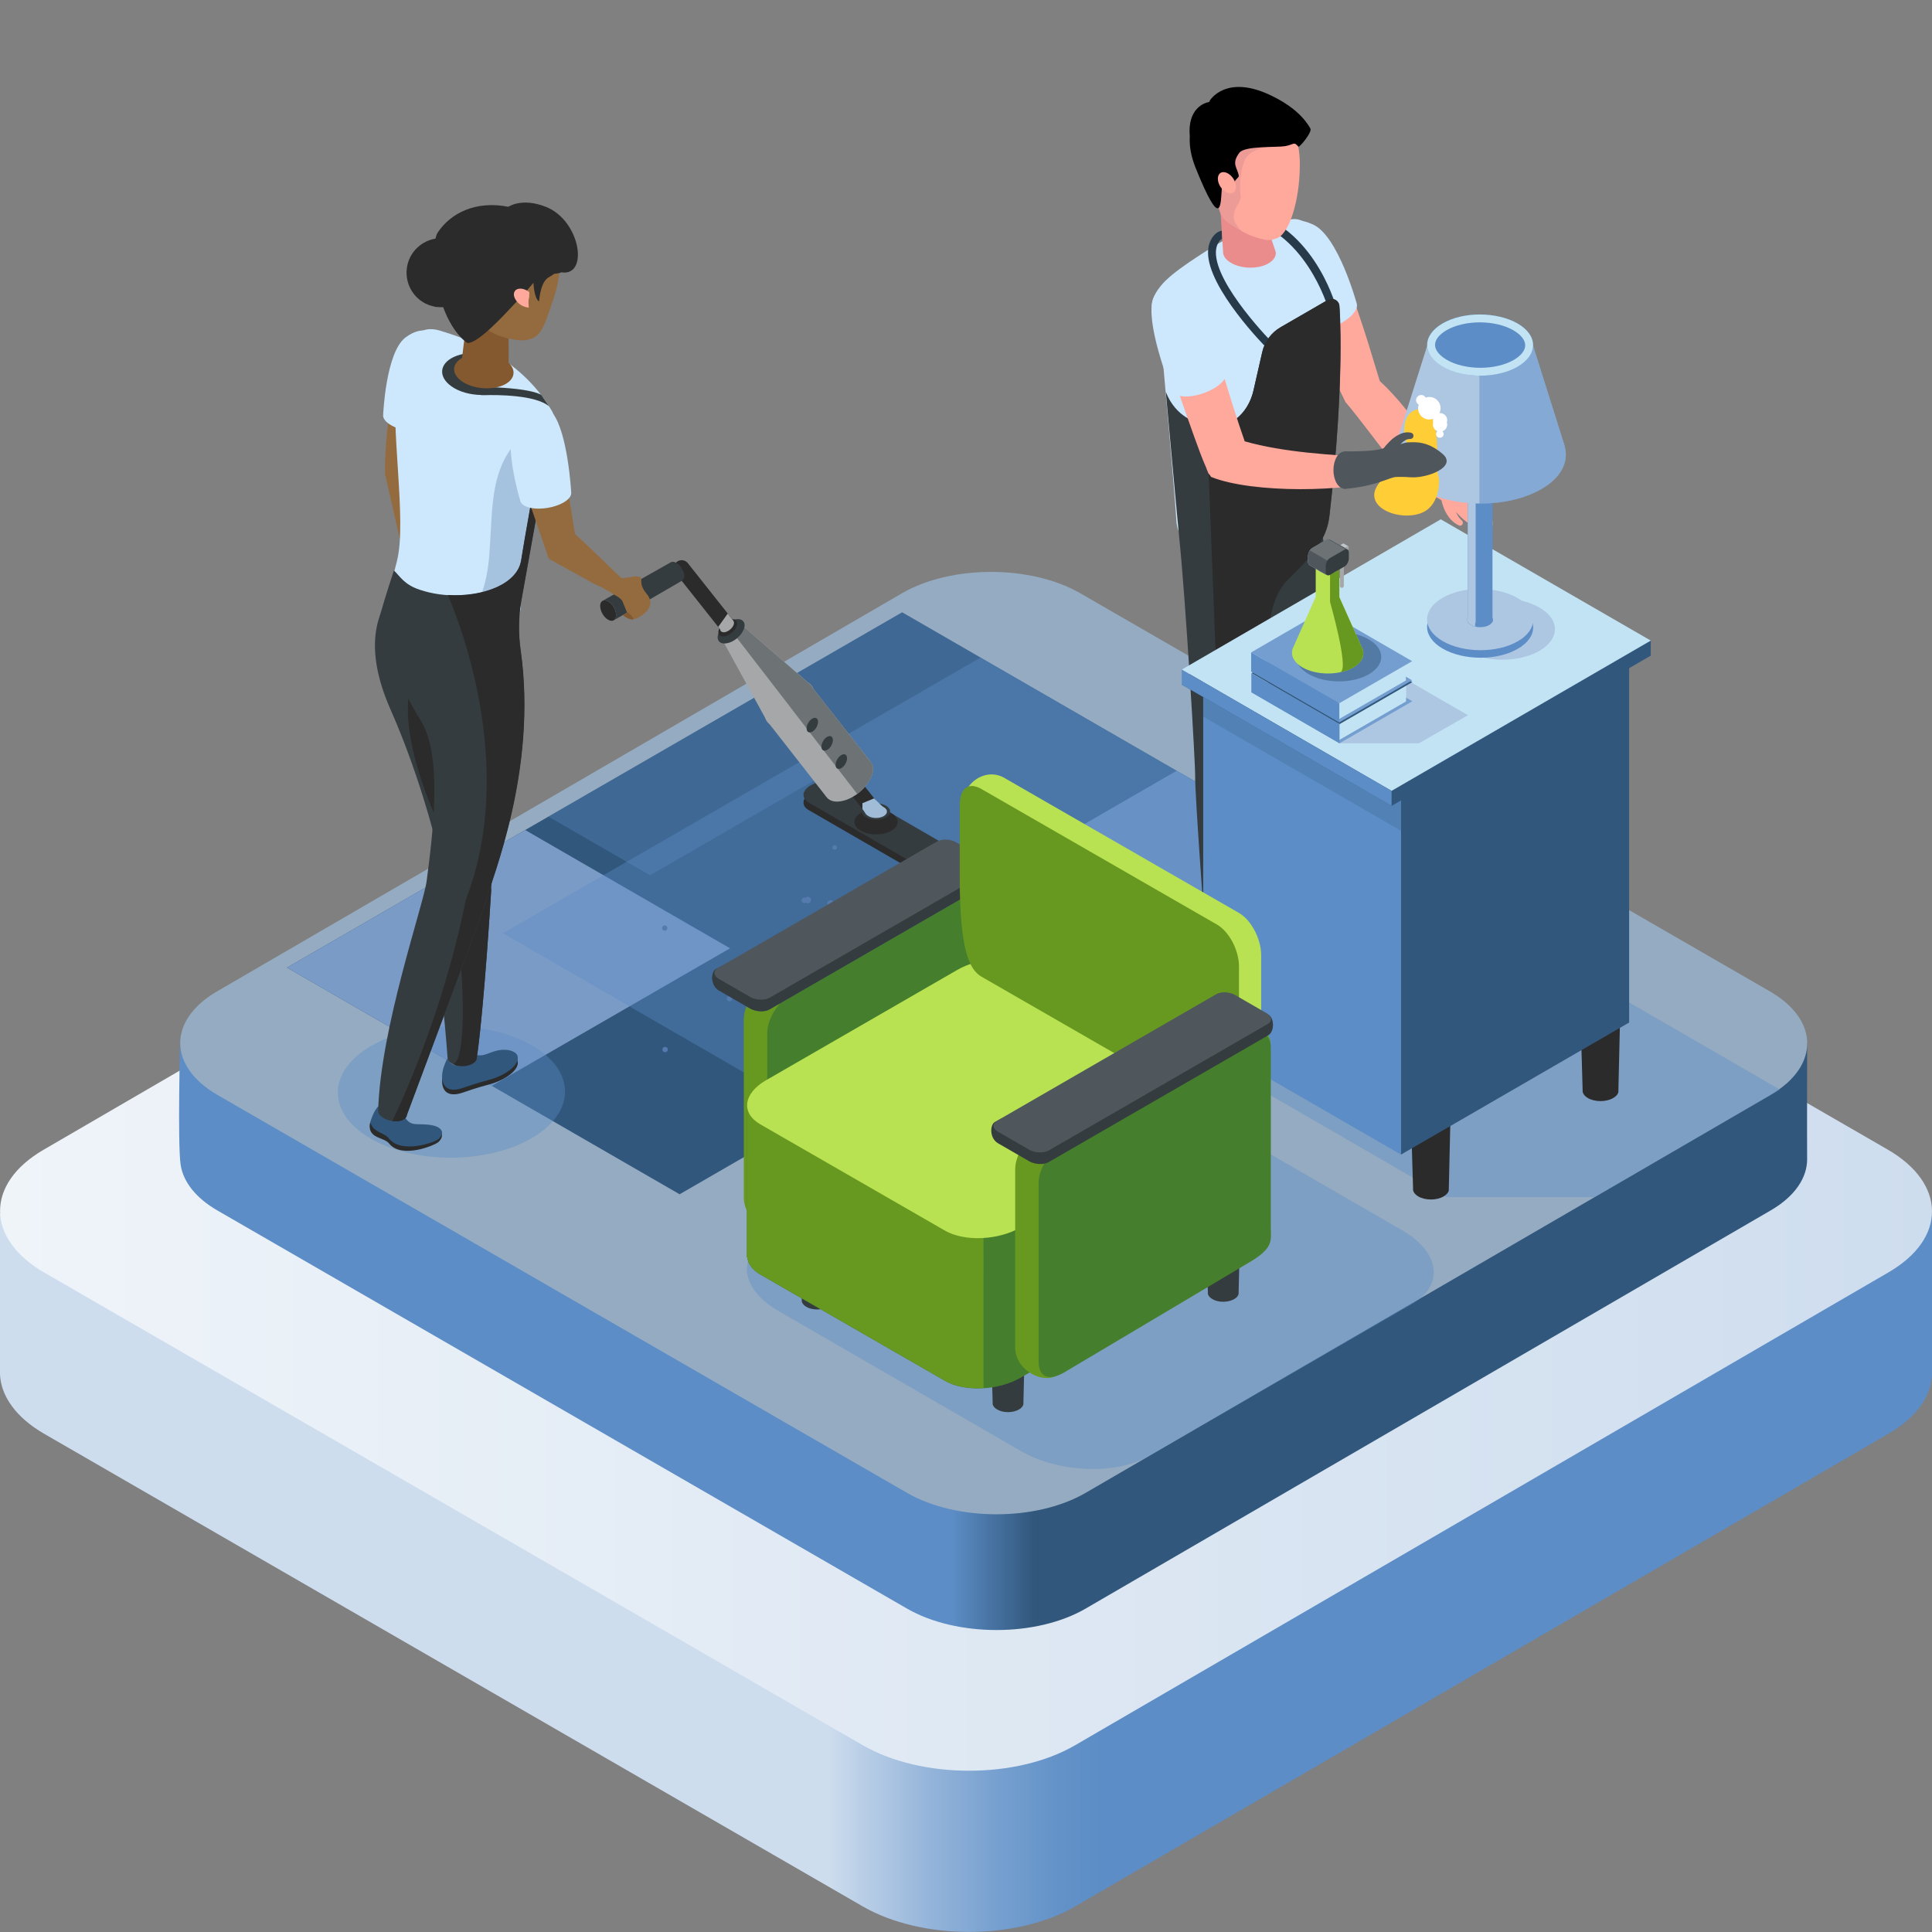
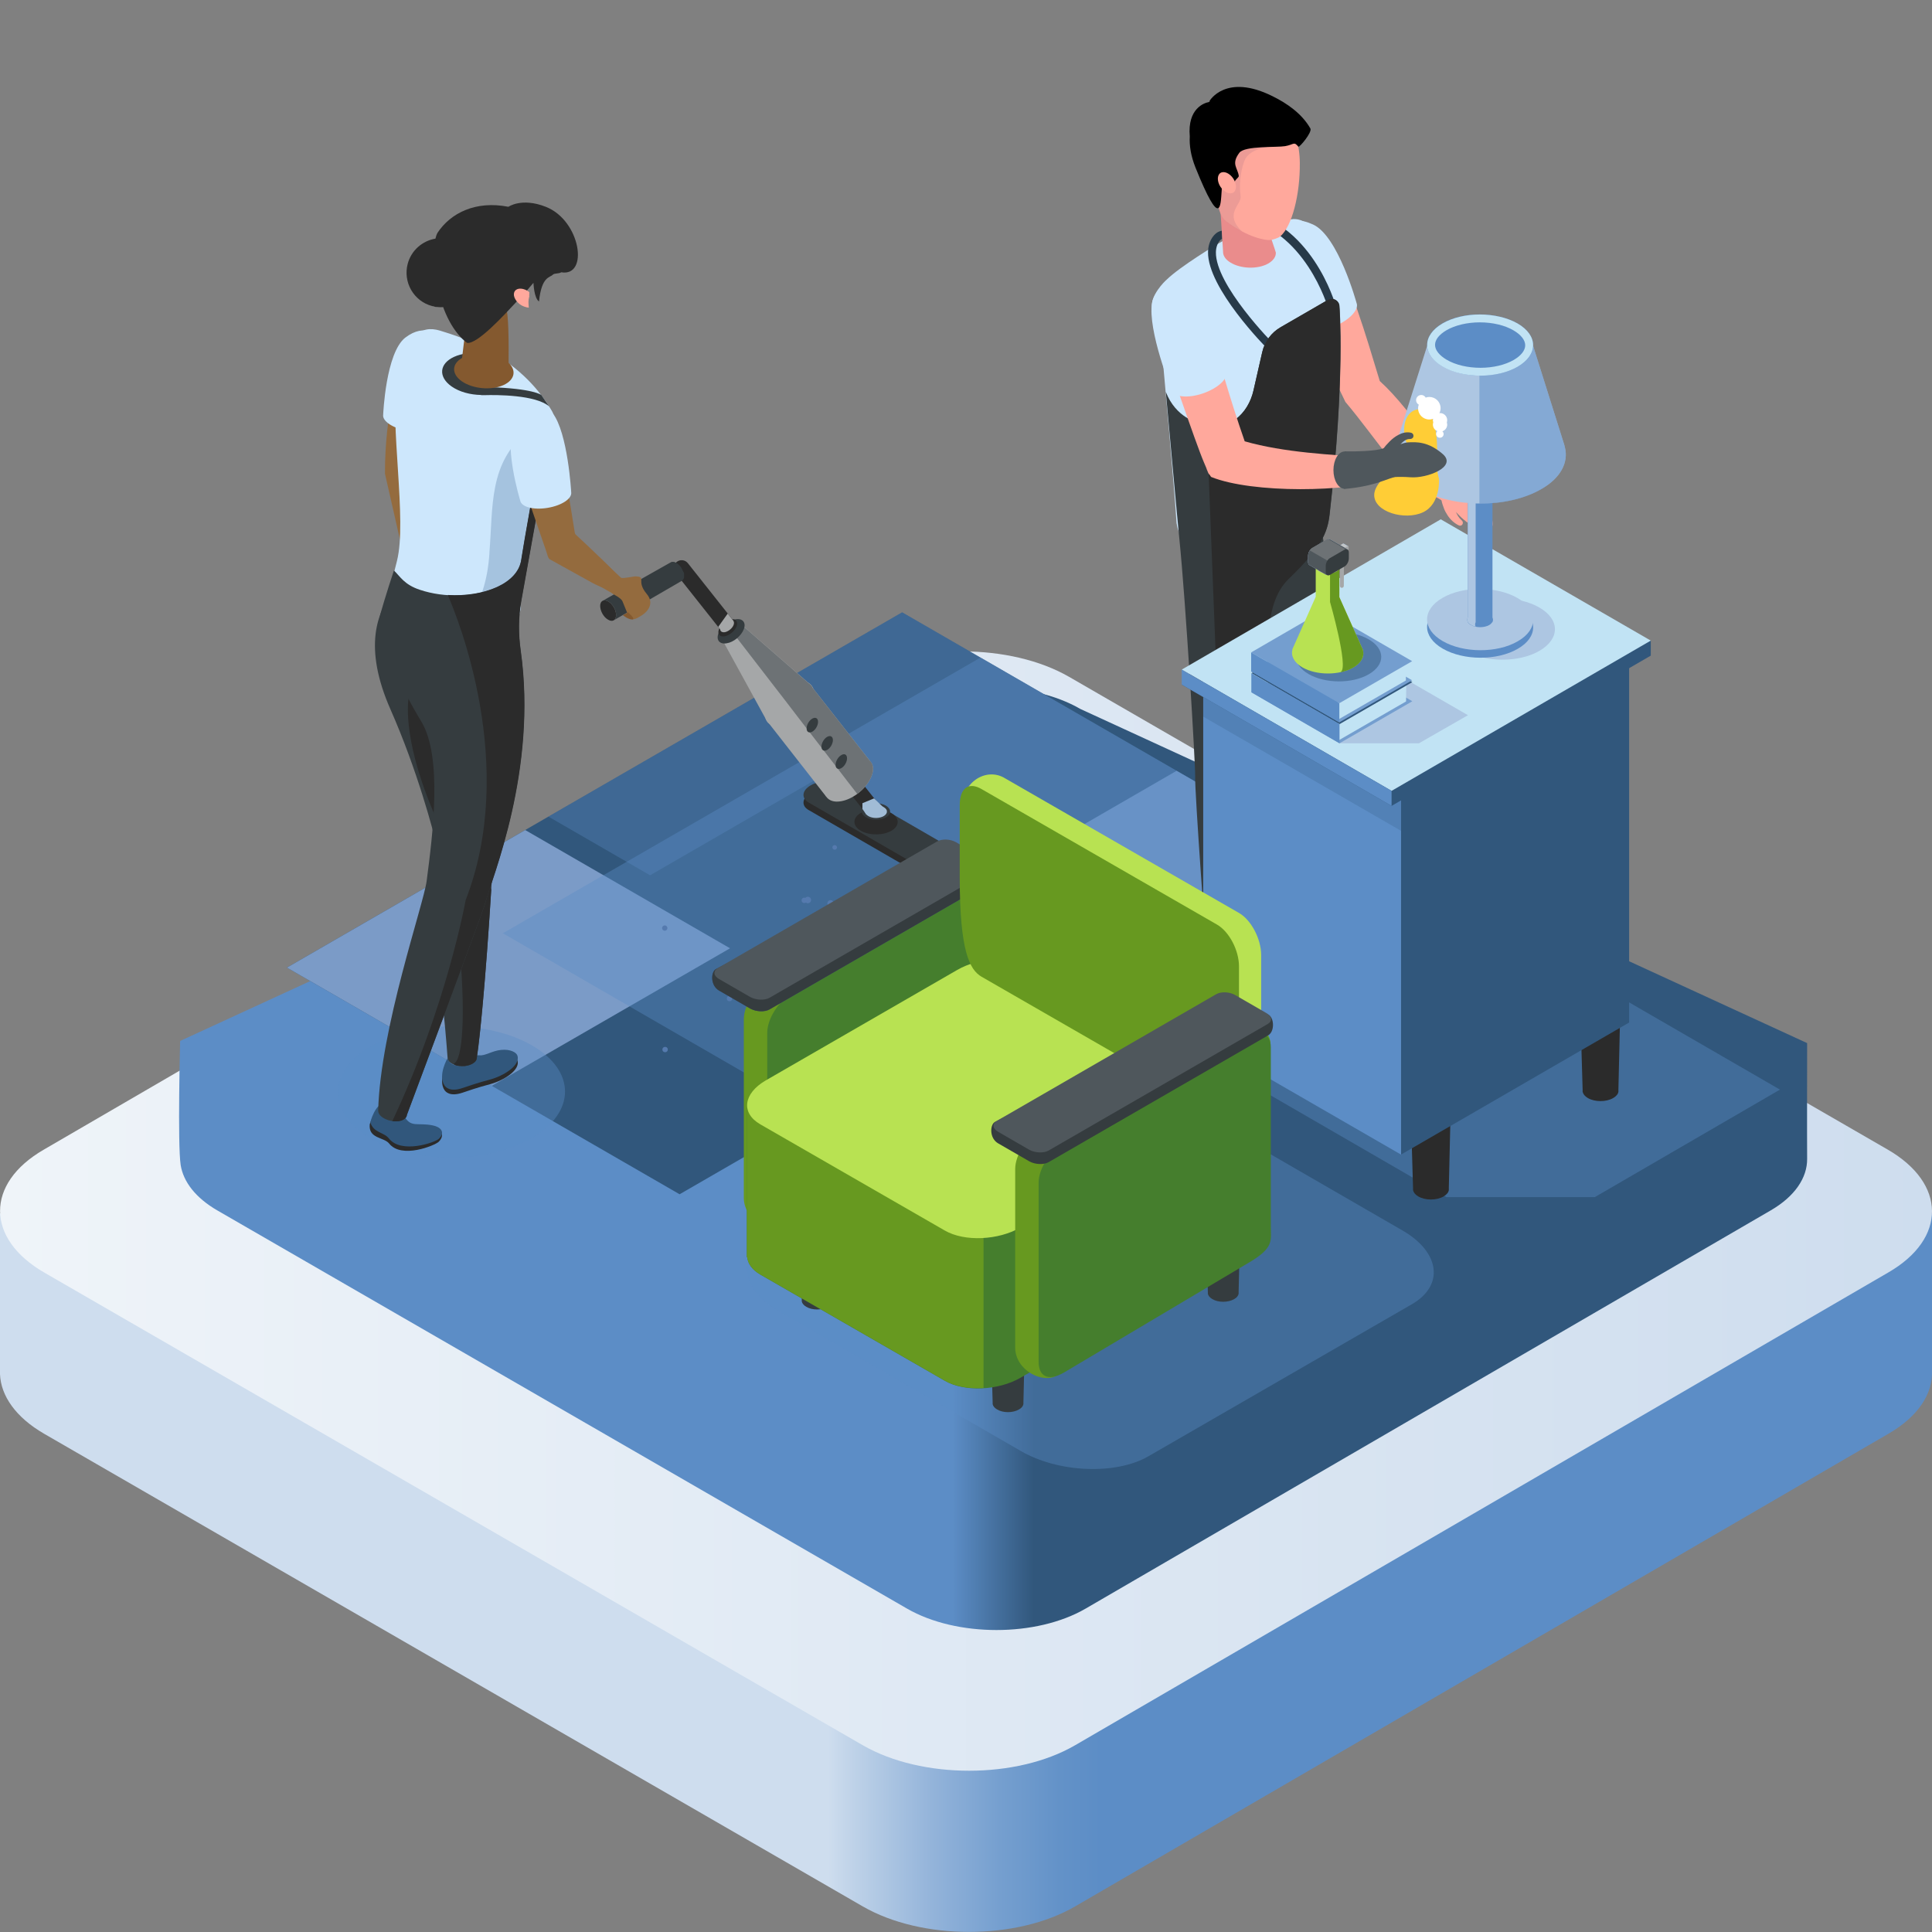
<svg xmlns="http://www.w3.org/2000/svg" version="1.1" x="0px" y="0px" viewBox="0 0 1080 1080" enable-background="new 0 0 1080 1080" xml:space="preserve">
  <rect x="0" y="0" width="1080" height="1080" fill="#808080" stroke="none" />
  <g id="Background">
    <linearGradient id="SVGID_1_" gradientUnits="userSpaceOnUse" x1="462.991" y1="879.115" x2="615.519" y2="879.115">
      <stop offset="0" style="stop-color:#CEDDEE" />
      <stop offset="9.347320e-02" style="stop-color:#BED2E8" />
      <stop offset="0.376" style="stop-color:#94B4DA" />
      <stop offset="0.631" style="stop-color:#759FCF" />
      <stop offset="0.848" style="stop-color:#6392C8" />
      <stop offset="1" style="stop-color:#5C8DC6" />
    </linearGradient>
    <path fill="url(#SVGID_1_)" d="M1080,766.3L1080,766.3l0-88L0,678.2l0,90c0.5,12.1,8.8,24.1,24.7,33.3l457.6,264.2   c32.9,19,86,19,118.7,0l454.6-264.2C1072.4,791.8,1080.5,779,1080,766.3z" />
    <g>
      <linearGradient id="SVGID_00000121973239459962678890000018349944045931483553_" gradientUnits="userSpaceOnUse" x1="0" y1="676.994" x2="1080" y2="676.994">
        <stop offset="0" style="stop-color:#EFF4F9" />
        <stop offset="1" style="stop-color:#CEDDEE" />
      </linearGradient>
      <path fill="url(#SVGID_00000121973239459962678890000018349944045931483553_)" d="M1055.2,642.6c32.9,19,33.1,49.8,0.4,68.7    L601,975.6c-32.7,19-85.8,19-118.7,0L24.8,711.4c-32.9-19-33-49.8-0.4-68.7L479,378.4c32.7-19,85.8-19,118.7,0L1055.2,642.6z" />
    </g>
  </g>
  <g id="Element">
    <g>
      <linearGradient id="SVGID_00000029753797760762281340000009214677358904487870_" gradientUnits="userSpaceOnUse" x1="100.179" y1="647.78" x2="1010.243" y2="647.78">
        <stop offset="0.475" style="stop-color:#5C8DC6" />
        <stop offset="0.525" style="stop-color:#31577C" />
        <stop offset="1" style="stop-color:#31577C" />
      </linearGradient>
      <path fill="url(#SVGID_00000029753797760762281340000009214677358904487870_)" d="M1010.2,583.1c0,0-0.1,54.2,0,64.7    c0.1,10.5-6.8,21-20.5,28.9L606.9,899.2c-27.5,16-72.2,16-99.9,0L121.6,676.7c-12.3-7.1-19.1-16.1-20.6-25.4    c-1.8-11.6-0.3-69.4-0.3-69.4l403.3-185.6c27.5-16,72.3-16,99.9,0L1010.2,583.1z" />
    </g>
    <g>
-       <path fill="#95ABC1" d="M989.4,554.2c27.7,16,27.8,41.9,0.3,57.9L606.9,834.5c-27.5,16-72.2,16-99.9,0L121.6,612.1    c-27.7-16-27.8-41.9-0.3-57.9l382.8-222.5c27.5-16,72.3-16,99.9,0L989.4,554.2z" />
-     </g>
+       </g>
  </g>
  <g id="Details">
    <g id="_x31_4">
      <g>
        <g>
          <polygon fill="#31577C" points="723.8,469 379.9,667.6 160.4,540.9 504.3,342.3     " />
          <polygon fill="#7B9BC7" points="408.1,530.1 293.6,464 160.4,540.9 274.9,607     " />
          <polygon fill="#7B9BC7" points="723.8,469 657.7,430.9 555.1,490.2 621.1,528.3     " />
          <polygon opacity="0.4" fill="#5C8DC6" points="723.8,469 548.1,367.6 281.1,521.7 456.9,623.2     " />
          <polygon opacity="0.33" fill="#5C8DC6" points="504.3,342.3 306.6,456.5 363.4,489.3 456.5,435.5 619.2,529.4 723.8,469     " />
        </g>
        <path fill="#557AAE" d="M528.5,516.9c0,0.7-0.6,1.3-1.3,1.3c-0.7,0-1.3-0.6-1.3-1.3c0-0.7,0.6-1.3,1.3-1.3     C527.9,515.7,528.5,516.2,528.5,516.9z" />
        <path fill="#557AAE" d="M526.8,504.8c0,0.7-0.6,1.3-1.3,1.3c-0.7,0-1.3-0.6-1.3-1.3c0-0.7,0.6-1.3,1.3-1.3     C526.3,503.5,526.8,504.1,526.8,504.8z" />
        <path fill="#557AAE" d="M467.9,473.7c0,0.7-0.6,1.3-1.3,1.3c-0.7,0-1.3-0.6-1.3-1.3c0-0.7,0.6-1.3,1.3-1.3     C467.3,472.5,467.9,473,467.9,473.7z" />
        <path fill="#557AAE" d="M497.9,536.8c0,0.7-0.6,1.3-1.3,1.3c-0.7,0-1.3-0.6-1.3-1.3c0-0.7,0.6-1.3,1.3-1.3     C497.3,535.6,497.9,536.1,497.9,536.8z" />
        <circle fill="#557AAE" cx="454.9" cy="538.7" r="1.5" />
        <circle fill="#557AAE" cx="454.5" cy="536.2" r="2.4" />
        <circle fill="#557AAE" cx="451.1" cy="538.2" r="1.8" />
        <path fill="#557AAE" d="M453.4,503.1c0,1-0.8,1.8-1.8,1.8c-1,0-1.8-0.8-1.8-1.8c0-1,0.8-1.8,1.8-1.8     C452.6,501.3,453.4,502.1,453.4,503.1z" />
        <path fill="#557AAE" d="M466.1,505c0,1-0.8,1.8-1.8,1.8c-1,0-1.8-0.8-1.8-1.8c0-1,0.8-1.8,1.8-1.8     C465.3,503.2,466.1,504,466.1,505z" />
        <circle fill="#557AAE" cx="449.6" cy="503.3" r="1.5" />
        <path fill="#557AAE" d="M373.1,518.8c0,0.8-0.7,1.5-1.5,1.5c-0.8,0-1.5-0.7-1.5-1.5c0-0.8,0.7-1.5,1.5-1.5     C372.4,517.3,373.1,518,373.1,518.8z" />
        <circle fill="#557AAE" cx="371.8" cy="586.7" r="1.5" />
        <path fill="#557AAE" d="M437.1,559.5c0,0.8-0.7,1.5-1.5,1.5c-0.8,0-1.5-0.7-1.5-1.5s0.7-1.5,1.5-1.5     C436.4,558,437.1,558.7,437.1,559.5z" />
        <circle fill="#557AAE" cx="407.8" cy="558.2" r="1.5" />
        <circle fill="#557AAE" cx="436.4" cy="588.1" r="1.5" />
      </g>
      <g>
        <g>
          <path fill="#2B2B2B" d="M340,336.2c2.5,1.4,4.5,4.9,4.4,7.7c0,2.8-2,4-4.5,2.5c-2.5-1.4-4.4-4.9-4.4-7.7      C335.5,335.9,337.5,334.8,340,336.2z" />
        </g>
        <path fill="#2B2B2B" d="M452,452.8l59,34.1c4.3,2.5,11.8,2.1,16.7-0.7l0,0c4.9-2.8,5.5-7.2,1.2-9.6l-59-34.1     c-4.3-2.5-11.8-2.1-16.7,0.7l0,0C448.3,446,447.8,450.4,452,452.8z" />
        <path fill="#353C3F" d="M452,448.6l59,34.1c4.3,2.5,11.8,2.1,16.7-0.7l0,0c4.9-2.8,5.5-7.2,1.2-9.6l-59-34.1     c-4.3-2.5-11.8-2.1-16.7,0.7l0,0C448.3,441.8,447.8,446.1,452,448.6z" />
        <g>
          <path fill="#2B2B2B" d="M492.9,463.1c-1.3,0-2.6-0.6-3.5-1.7L377.6,320.3c-1.5-1.9-1.2-4.7,0.7-6.2c1.9-1.5,4.7-1.2,6.2,0.7      l111.8,141.1c1.5,1.9,1.2,4.7-0.7,6.2C494.8,462.7,493.8,463.1,492.9,463.1z" />
        </g>
        <path fill="#353C3F" d="M382.4,321.7c0-0.1,0-0.1,0-0.2c0-0.1,0-0.1,0-0.2c0-0.1,0-0.1,0-0.2c0-0.1,0-0.1,0-0.2c0,0,0,0,0,0     c0,0,0,0,0,0c0-0.1,0-0.1,0-0.2c0-0.1,0-0.2,0-0.2c0-0.1,0-0.2-0.1-0.2c0-0.1,0-0.2-0.1-0.2c0-0.1,0-0.1-0.1-0.2c0,0,0,0,0,0     c0,0,0,0,0,0c0-0.1,0-0.2-0.1-0.2c0-0.1-0.1-0.2-0.1-0.2c0-0.1-0.1-0.1-0.1-0.2c0-0.1-0.1-0.1-0.1-0.2c0-0.1,0-0.1-0.1-0.2     c0,0,0,0,0,0c0,0,0,0,0,0c0-0.1-0.1-0.1-0.1-0.2c0-0.1-0.1-0.2-0.1-0.2c0-0.1-0.1-0.2-0.1-0.3c-0.1-0.1-0.1-0.2-0.2-0.3     c0,0,0,0,0,0c0,0,0,0,0-0.1c-0.1-0.2-0.2-0.4-0.3-0.5c-0.1-0.1-0.2-0.3-0.3-0.4c0,0,0,0,0,0c-0.1-0.1-0.1-0.2-0.2-0.3     c-0.1-0.1-0.1-0.1-0.2-0.2c-0.1-0.1-0.1-0.1-0.2-0.2c-0.1-0.1-0.1-0.1-0.2-0.2c0,0,0,0,0,0c0,0,0,0,0,0c0,0-0.1-0.1-0.1-0.1     c-0.1-0.1-0.1-0.1-0.2-0.2c-0.1-0.1-0.1-0.1-0.2-0.2c-0.1-0.1-0.1-0.1-0.2-0.2c0,0-0.1-0.1-0.1-0.1c0,0,0,0,0,0c0,0,0,0-0.1-0.1     c-0.1-0.1-0.1-0.1-0.2-0.1c-0.1,0-0.1-0.1-0.2-0.1c-0.1,0-0.1-0.1-0.2-0.1c-0.1,0-0.1-0.1-0.2-0.1c0,0,0,0,0,0     c0,0-0.1-0.1-0.1-0.1c-0.1,0-0.1-0.1-0.2-0.1c-0.1,0-0.1-0.1-0.2-0.1c-0.1,0-0.1-0.1-0.2-0.1c-0.1,0-0.1,0-0.2-0.1c0,0,0,0,0,0     c0,0,0,0,0,0c0,0-0.1,0-0.1,0c-0.1,0-0.1,0-0.2-0.1c-0.1,0-0.1,0-0.2,0c-0.1,0-0.1,0-0.2,0c0,0-0.1,0-0.1,0c0,0,0,0,0,0     c0,0,0,0,0,0c-0.1,0-0.1,0-0.2,0c-0.1,0-0.2,0-0.2,0c-0.1,0-0.2,0-0.3,0c0,0,0,0,0,0c0,0,0,0,0,0c-0.1,0-0.2,0-0.3,0.1     c-0.1,0-0.2,0.1-0.4,0.2L336.6,336c0,0,0.1,0,0.2-0.1c0.8-0.5,2-0.5,3.2,0.3c2.5,1.4,4.5,4.9,4.4,7.7c0,1.4-0.5,2.3-1.2,2.8     l37.9-22c0.2-0.1,0.3-0.2,0.5-0.4c0,0,0.1-0.1,0.1-0.2c0.1-0.1,0.1-0.1,0.2-0.2c0.1-0.1,0.1-0.2,0.2-0.3c0,0,0,0,0,0c0,0,0,0,0,0     c0-0.1,0.1-0.1,0.1-0.2c0-0.1,0.1-0.2,0.1-0.2c0-0.1,0-0.1,0.1-0.2c0,0,0-0.1,0-0.1c0,0,0,0,0,0c0,0,0-0.1,0-0.1     c0-0.1,0-0.1,0-0.2c0-0.1,0-0.1,0-0.2c0-0.1,0-0.1,0-0.2c0-0.1,0-0.1,0-0.2c0,0,0,0,0,0C382.4,321.8,382.4,321.7,382.4,321.7z" />
        <path fill="#2B2B2B" d="M498.3,464.4c-4.7,2.7-12.4,2.7-17.1,0c-4.7-2.7-4.8-7.2-0.1-9.9c4.7-2.7,12.4-2.7,17.1,0     C503,457.2,503,461.7,498.3,464.4z" />
        <path fill="#353C3F" d="M495.3,456.9c-3.1,1.8-8.1,1.8-11.2,0c-3.1-1.8-3.1-4.7,0-6.5s8.1-1.8,11.2,0     C498.3,452.3,498.4,455.1,495.3,456.9z" />
        <path fill="#A1BCD6" d="M494,456.2c-2.4,1.4-6.2,1.4-8.6,0c-2.4-1.4-2.4-3.6,0-5c2.4-1.4,6.2-1.4,8.6,0     C496.4,452.6,496.4,454.8,494,456.2z" />
        <path fill="#A5A7A8" d="M487.3,433.6c-1.4,3.8-4.4,7.5-8.1,10.2h0c-2.8,2.1-6,3.6-9.1,4.1c-3.9,0.7-6.7-0.4-8.2-2.5     c-1.1-1.8-1.3-4.4-0.2-7.3c1.1-3.2,3.5-6.2,6.3-8.7c3.2-2.8,7.2-4.9,10.9-5.5c3.2-0.5,5.6,0,7.2,1.4     C488.1,426.9,488.7,429.9,487.3,433.6z" />
        <polygon fill="#A1BCD6" points="482.1,452.2 484.1,455.1 495.7,453.1 488.6,446.3 482.1,449    " />
        <polygon fill="#A5A7A8" points="486.5,425.6 473.4,436.2 461.9,445.4 430,404.6 428.9,403.2 440.5,393.5 453.1,383 454.5,384.7      454.5,384.8 486.2,425.2    " />
        <path fill="#A5A7A8" d="M454.2,391.2c-1.3,3.7-4.3,7.3-7.8,10c-3,2.3-6.4,3.9-9.6,4.5c-2.9,0.5-5.2,0-6.8-1.1     c-1-0.7-1.6-1.6-2-2.8c-0.6-1.7-0.5-3.8,0.4-6.2c1.2-3.3,3.7-6.5,6.7-9.1c3.2-2.7,7.1-4.7,10.7-5.4c2.6-0.4,4.7-0.1,6.3,0.7l0,0     c1.1,0.7,1.9,1.6,2.4,2.8v0C455.2,386.5,455.2,388.7,454.2,391.2z" />
        <polygon fill="#A5A7A8" points="452.4,382.2 439.9,392.8 428.4,402.6 428,401.8 403.3,356.8 414,348.7 415.5,350 452.1,381.9      452.1,382    " />
        <path fill="#6D7275" d="M487.3,433.6c-1.4,3.8-4.4,7.5-8.1,10.2h0l-5.9-7.6l-5.3-6.9l-21.7-28.1l-5.9-7.7l-0.6-0.8l-4.8-6.2     l-25.4-32.9l5.8-3.6l36.6,31.9l0,0c1.1,0.7,1.9,1.6,2.4,2.8v0l31.7,40.4C488.1,426.9,488.7,429.9,487.3,433.6z" />
        <path fill="#353C3F" d="M415.8,351.7c-1.4,3.7-5.6,7.3-9.6,7.9c-3.9,0.7-6-1.8-4.6-5.5c1.4-3.7,5.6-7.3,9.6-7.9     C415.1,345.5,417.2,348,415.8,351.7z" />
        <path fill="#2B2B2B" d="M411.8,350.1c-1,2.6-4,5.1-6.7,5.6c-2.8,0.5-4.2-1.3-3.2-3.9c1-2.6,4-5.1,6.7-5.6     C411.3,345.7,412.7,347.5,411.8,350.1z" />
        <path fill="#A5A7A8" d="M410.1,349.3c-0.7,1.9-2.9,3.7-4.9,4.1c-2,0.3-3.1-0.9-2.4-2.8c0.7-1.9,2.9-3.7,4.9-4.1     C409.7,346.1,410.8,347.4,410.1,349.3z" />
        <polygon fill="#A5A7A8" points="401.5,350.4 403.5,353 410,347.1 406.8,343    " />
        <path fill="#353C3F" d="M457.3,403.5c0,2-1.4,4.5-3.2,5.5c-1.8,1-3.2,0.2-3.2-1.8c0-2,1.4-4.5,3.2-5.5     C455.9,400.7,457.3,401.5,457.3,403.5z" />
        <path fill="#353C3F" d="M465.6,413.7c0,2-1.4,4.5-3.2,5.5c-1.8,1-3.2,0.2-3.2-1.8c0-2,1.4-4.5,3.2-5.5     C464.2,410.9,465.6,411.7,465.6,413.7z" />
        <path fill="#353C3F" d="M473.5,423.9c0,2-1.4,4.5-3.2,5.5c-1.8,1-3.2,0.2-3.2-1.8c0-2,1.4-4.5,3.2-5.5     C472.1,421,473.5,421.8,473.5,423.9z" />
      </g>
      <g id="woman">
        <path fill="#FFA89C" d="M242.3,299.4l20.8,53.3c1,2.5,3.8,3.8,6.3,2.8c2.3-0.9,3.5-3.3,3-5.5l-11.6-56c-1.1-5.3-6.2-8.6-11.5-7.6     c-5.3,1.1-8.6,6.2-7.6,11.5C241.9,298.3,242.1,298.9,242.3,299.4z" />
        <path opacity="0.4" fill="#5C8DC6" d="M207.3,636.5c24.7,14.3,64.9,14.2,89.8-0.2c24.9-14.4,25-37.6,0.3-51.9     c-24.7-14.3-64.9-14.2-89.8,0.2C182.7,599,182.6,622.3,207.3,636.5z" />
        <path fill="#2B2B2B" d="M242.3,630.5c-8.4-1.7-12.3,2.8-16-3.4c-2.9,3-7.8,0.3-9.6-2c-1.8-2.3-0.7-3.4-1.5-5.5     c-5.3-0.3-8.5,8.7-8.5,8.8c-0.9,8.2,7.9,7.2,10.8,10.8c6.9,8.8,25.6,1.1,27.7-0.9C249.1,634.4,246.3,631.3,242.3,630.5z" />
        <path fill="#FFA89C" d="M281.5,376.7c0.4-2.2-6.1-7-7-9.9c-1.4-4.6,2.9-10.3-1.1-15.5c-2.8-3.6-6.6-4.4-12.1-3.8     c-0.5,10.2-1.5,19.8,6.8,26.9C269.7,375.7,280,382.2,281.5,376.7z" />
        <g>
          <path fill="#31577C" d="M241.9,629.1c-8.4-1.7-12,1.4-15.7-4.8c-2.9,3-7.8,0.3-9.6-2c-1.8-2.3-0.7-3.4-1.5-5.5      c-5.3-0.3-8.1,10.5-8.1,10.6c1.9,6,7.6,5.4,10.4,9c6.9,8.8,25.7,2.3,27.9,0.2C249.3,632.7,246,629.9,241.9,629.1z" />
        </g>
        <path fill="#946B3E" d="M223.8,302.6l53.3-49.7l-53.7-47.7c0,0-8.3,25.2-8.2,59.6L223.8,302.6z" />
        <path fill="#CDE7FC" d="M247.5,191.7c-1.6-4.7-9.9-11.4-20.9-3c-11,8.5-12.4,43.1-12.4,43.1c-0.6,3.5,5.2,7.5,13.1,8.9     c7.8,1.4,14.7-0.4,15.3-3.9C242.5,236.9,251.9,204.9,247.5,191.7z" />
        <path fill="#2B2B2B" d="M263.5,600.7c8.8,0,14-4.9,16.1-11.1c0.2,0,0.4-0.1,0.6-0.1c5.1-0.5,8.4,1.4,9,3.1     c2,5.5-7.7,11.4-15,13.4c-7.6,2-12.6,3.8-15.6,4.8c-7.3,2.5-9.6-0.7-10.1-1.4c-3.1-4.5-0.1-11.6,1.2-14.2     C252.9,598.5,257.6,600.7,263.5,600.7z" />
        <g opacity="0.28">
          <path fill="#3E6593" d="M262.4,297c-1.4,1.2-3.2,1.9-4.9,2.5c-1.8,0.5-3.6,1-5.4,1.2c-1.8,0.3-3.6,0.5-5.4,0.4      c-1.8-0.2-3.7-0.6-4.8-2.2c0.7,1.9,2.8,2.8,4.7,3.1c1.9,0.3,3.9,0.2,5.8-0.1c1.9-0.4,3.7-0.8,5.5-1.6      C259.5,299.5,261.3,298.6,262.4,297z" />
        </g>
        <path fill="#31577C" d="M250.2,591.5c0,0,0.4,4.6,8.1,4.4c4.6-0.1,0.8-3.3,1.5-4.3c0.8-1.2,2-1.6,8.2-1.7c3,0.5,7.3-2.6,12.2-3     c5.1-0.5,8.4,1.4,9,3.1c2,5.5-7.7,11.4-15,13.4c-7.6,2-12.6,3.8-15.6,4.8c-7.3,2.5-9.6-0.7-10.1-1.4     C244.6,601.1,250.2,591.5,250.2,591.5z" />
        <path fill="#353C3F" d="M218.3,396.6c-30.4-68.9,28.6-82.6,28.6-82.6c48.5,0.2,32.1,106.4,29.5,153     c-3.8,69.1-7.8,111.2-9.8,124.3c0,0,0,0,0,0c0,1.2-0.8,2.4-2.4,3.3c-3.2,1.9-8.4,1.9-11.6,0c-1.6-0.9-2.4-2.1-2.4-3.3h0     c0,0,0,0,0,0c0,0,0,0,0,0c-3.2-43.8-9.9-84.5-5.9-96.8c1.9-5.8,2.1-12,0.8-18C242.1,463.8,233.2,430.4,218.3,396.6z" />
        <path fill="#2B2B2B" d="M262.9,407.7l-4.7,23.4c-1.9,9.6,9,42.1,16.4,66.3c-3.2,52-6.4,82.9-8.1,93.9c0,0,0,0,0,0     c0,1.2-0.8,2.4-2.4,3.3c-2.7,1.5-6.7,1.8-9.8,0.8l-0.7-0.8c10.7-4.1,3.5-105.1-12-142.3c-17.2-41.2-13.2-61.9-13.2-61.9     L262.9,407.7z" />
        <path fill="#CDE7FC" d="M231.9,188.2c3.6-4.4,8.6-5,14-3.4c12.4,3.8,44.3,13.7,62.6,44.9c2.1,3.6,3.6,13.5,2.6,17.5     c-1.6,6.3,3.4,17-4.2,28.5c-7.9,12-19.5,44.2-16.1,61c1.1,5.7-1.4,12-9.8,15.9c-9.8,4.5-23,5.4-34.9,3c0,0.1,0,0.2,0,0.2     c-0.3-0.1-0.6-0.3-0.9-0.5c-6.7-1.5-13-4-18-7.6c-7.5-5.3-10.5-11.7-9.5-17.6c-0.3,1.2,1.7-6.5,4.2-16.5     c5.8-23.2-4.2-75.3,0-104.8C223.4,197.5,229.2,191.4,231.9,188.2z" />
        <path opacity="0.28" fill="#3E6593" d="M245.3,355.5c11.5-0.5,26.3-14.8,28.3-46.3c0-0.2,0-0.3,0-0.5c2.1-25.9-0.5-50,21.5-67.7     c1.6,2.6,3.1,5.3,4.6,8.1c2,3.8,4.2,7.9,6.7,11.6c-1,2.7,1.2,5.8,3.4,9c-0.7,2-1.6,4.1-3,6.1c-7.9,12-19.5,44.2-16.1,61     c1.1,5.7-1.4,12-9.8,15.9c-9.8,4.5-23,5.4-34.9,3c0,0.1,0,0.2,0,0.2C245.8,355.7,245.6,355.6,245.3,355.5z" />
        <path fill="#353C3F" d="M307,227.2l-4.4-6.4c0,0-4.3-3.6-29.1-4.4c-3,0-3.2-4.6-0.2-4.5c2,0,4,0.3,6.1,0.5     c1.9,0.2,3.5,0.8,4.2-1.4c0.5-1.5,0-3,0-4.5c0-1,0.3-1.9,0.7-2.7c-0.6-0.6-1.2-1.1-1.9-1.6c-7.5-5.3-20.3-6.5-28.6-2.7     c-8.3,3.8-8.9,11.2-1.4,16.5c4.4,3.1,10.5,4.7,16.6,4.8l-0.1,0.1c0,0,0.3,0,0.8,0c0.4,0,0.8,0,1.2,0     C277.7,220.7,299.5,220.7,307,227.2z" />
        <path fill="#353C3F" d="M305.2,235.4c-2.1,11.7-11.5,62.8-13.7,77.3c0,0,0,0,0,0.1c-0.1,0.5-0.2,0.9-0.2,1.3     c0,0.1-0.1,0.1-0.1,0.2c-1.2,5.4-5.6,10.4-13.2,13.9c-12.2,5.6-29.3,6.2-43.3,1.5c-8.8-2.9-11-7.5-14.5-10.8     c-3.8,11.4-7.9,25-7.9,25.9c-0.2,2.2,3.7,19.8,4.6,22c0,0,6.7,16.9,18.6,36.5c12,19.9,6.4,63.1,3,89.2     c-1.7,13.1-25.9,82.3-27.1,128.4l0,0c0,1,0.5,2.2,1.7,3.2c2.8,2.4,7.9,3.4,11.4,2.2c1.9-0.7,2.9-1.8,3-3.1l0,0     c0,0,42.5-113.5,43.7-118.1c3.7-14.5,29.2-74.7,19.8-141.5c-1.3-9.2-1.3-18.5,0.3-27.6c4-22.1,11.1-61.9,11.1-61.9     c3-8.6,6.1-19.9,6.5-21c0.6-1.6,1.2-5.2,1.2-5.3C311,243.1,307,237.5,305.2,235.4z" />
        <path fill="#2B2B2B" d="M291.1,363.7c-1.3-9.2-1.3-18.5,0.3-27.6c4-22.1,11.1-61.9,11.1-61.9c1.1-3.1,2.2-6.6,3.1-9.8l-3.1-14.8     c-3.6,19.9-9.4,52-11.1,63c0,0,0,0,0,0.1c-0.1,0.5-0.2,0.9-0.2,1.3c0,0.1-0.1,0.1-0.1,0.2c-1.2,5.4-5.6,10.4-13.2,13.9     c-7.9,3.6-17.8,5.1-27.6,4.5c5.8,13.3,39.1,95.5,10,170.6c0,0-10.5,59-41,123.5c1.8,0.2,3.6,0.2,5.1-0.3c1.9-0.7,2.9-1.8,3-3.1     l0,0c0,0,42.5-113.5,43.7-118.1C275.1,490.7,300.5,430.5,291.1,363.7z" />
        <path fill="#946B3E" d="M314.1,310.1c2.1-5.2,1.6-11.4,0.6-17.4l32.5,30.3c1,0.5,7.3-0.8,7.7-0.8c7.1,0.2,0.2,2.2,6.7,9.9     c3.9,4.7,1.3,9.2-2.7,11.8c-7.1,4.6-6.7,2.3-10.9-7.7c-0.9-2.2-5.5-4-6.2-4.8l-27.9-15.9C314.4,315.1,313.9,310.8,314.1,310.1z" />
        <path fill="#84592F" d="M348.2,343.9c0,0,2.9,2.4,5.2,2.4c2.3-0.1-2.4-4-2.4-4L348.2,343.9z" />
        <g>
          <path opacity="0.15" fill="#7BAEFF" d="M295.4,314.3c-1-0.1-1.7-0.2-1.7-0.2S294.4,314.1,295.4,314.3z" />
        </g>
        <path fill="#84592F" d="M258.3,200.1c1.1-10,3.5-28.4,5.5-29.4c5.5-2.5,14-1.8,18.9,1.7c1.7,1.2,1.7,20.7,1.6,30.4     c4.5,4.2,3.5,9.5-2.7,12.4c-6.9,3.2-17.4,2.2-23.5-2.1C252.3,209,252.5,203.4,258.3,200.1z" />
        <g>
          <path fill="#32425B" d="M270,182.8c0,0,0.1,0,0.1-0.1C270,182.9,270,182.8,270,182.8z" />
        </g>
        <g>
          <path fill="#2B3B51" d="M270.1,185.5C270.1,185.5,270.1,185.5,270.1,185.5C270.1,185.5,270.1,185.5,270.1,185.5z" />
          <g>
            <g>
              <path fill="#2B3B51" d="M270,182.9C270,182.9,270,182.9,270,182.9C270,182.9,270,182.9,270,182.9z" />
            </g>
            <rect x="270.1" y="185.5" fill="#2B3B51" width="0" height="0" />
          </g>
        </g>
        <path fill="#FFA89C" d="M277.6,167.2c2.4-2.8,2.9-6.3,1.1-7.8c-1.8-1.6-5.2-0.6-7.6,2.2c-2.4,2.8,0.4,2.1-1.1,7.8     C269.4,171.6,275.2,169.9,277.6,167.2z" />
        <path opacity="0.18" fill="#965F7E" d="M270,169.3c1.5-5.7-1.3-5.1,1.1-7.8c0,0,0.1-0.1,0.1-0.1l5.7-0.7c0,0-3.8,1.1-4.4,4.8     c-0.8,5,4.3,2,4.3,2s-0.1,0.2-0.1,0.5C274,170.2,269.5,171.4,270,169.3z" />
-         <path fill="#946B3E" d="M262.8,151.2c-9.5,36.1,25.9,40,31.5,38.9c8.2-1.6,9.5-6.4,15.1-23c7.8-23.2,0.7-33.4-11.2-37.5     C286.3,125.5,267.2,134.2,262.8,151.2z" />
        <path fill="#2B2B2B" d="M305.1,115.6c-13.5-5.3-20.9,0-20.9,0c-18.3-3.6-32.3,3.5-39.6,14.5c-0.5,0.9-0.9,2-1.2,3.3     c-7.2,1.2-13.5,6.5-15.5,14.1c-2.7,10.3,3.4,20.9,13.7,23.6c0.4,0.1,0.7,0.1,1.1,0.2c0.1,0,0.1,0,0.1,0.1c0.5,0.2,1,0.2,1.5,0.2     c1.2,0.1,2.3,0.2,3.5,0.1c0.1,0.3,0.1,0.6,0.2,0.7c5.5,14.6,13.2,19.3,13.2,19.3c5.8,0.5,19.8-14.7,27.8-23.3     c-0.3-0.6-0.5-1.1-0.7-1.7c-0.9-3.3,3.4-5.3,5.3-3.2c0.4-0.5,4.3-5,4.6-5.4c0,0,0.3,8.6,3.1,10.4c1.5-14.2,6.1-13.2,7.8-15     c1-0.9,3.5-0.4,4.6-1.3C329.3,154.9,324.7,123.3,305.1,115.6z" />
        <path fill="#FFA89C" d="M287.9,162.6c1.4-1.9,5-1.6,7.9,0.6c0.3,0.2-0.1,2.2,0.1,2.4c-0.7,2.6-0.5,3.5-0.3,6.4     c-1.7-0.2-3.7-0.9-5-1.9C287.6,167.8,286.4,164.5,287.9,162.6z" />
        <path fill="#946B3E" d="M286.7,252.8c0.7-7.4,6.8-16,13.6-19.2c5.4-2.5,9.6-0.8,10.8,3.6c0,0.1,0.1,0.1,0.1,0.2     c0,0,9.1,53.1,10.1,60.3c0.1,0.5,0.3,1,0.7,1.3c3.9,3.6,25.7,23.8,25.5,25.8c-0.6,5.7-6.7,6.3-16.6,0.9l-23.5-13     c-1-0.3-1.8-3.9-2-4.4l-16.7-48.4c0,0,0-0.1,0-0.1C287.2,258.3,286.4,255.9,286.7,252.8z" />
        <path fill="#CDE7FC" d="M308.9,230.9c-3-3.9-13.1-7.5-20.7,4.1c-7.6,11.7,2.6,44.8,2.6,44.8c0.6,3.6,7.4,5.4,15.3,4.1     c7.9-1.3,13.8-5.2,13.2-8.8C319.3,275.2,317.5,242,308.9,230.9z" />
      </g>
    </g>
    <g id="_x31_1">
      <path opacity="0.4" fill="#5C8DC6" d="M2409.7,826L2409.7,826c-49.8-28.7-43.5-79.4,14-112.6l160.8-92.9    c57.5-33.2,145.2-36.8,195-8.1l0,0c49.8,28.7,43.5,79.4-14,112.6l-160.8,92.9C2547.3,851.1,2459.5,854.8,2409.7,826z" />
      <g>
        <path fill="#2B2B2B" d="M2611,678.8c-45-26-118.1-25.8-163.4,0.3c-26.2,15.1-37.2,35.6-33.2,55.3c-0.5,0.8-0.8,1.7-0.8,2.7     c0,2.2,1.3,4.1,3.2,4.9c-0.9,1-1.5,2.2-1.5,3.6c0,3,2.4,5.4,5.4,5.4c0.3,0,0.5-0.1,0.8-0.2c0.4,0.6,0.9,1.2,1.3,1.7     c-0.9,1-1.5,2.3-1.5,3.7c0,3,2.4,5.4,5.4,5.4c1.2,0,2.3-0.5,3.2-1.2c0.5,0.5,1,1,1.5,1.5c-0.4,0.8-0.7,1.6-0.7,2.5     c0,3,2.4,5.4,5.4,5.4c1.3,0,2.5-0.5,3.5-1.4c0.7,0.5,1.5,0.9,2.2,1.4c-0.3,0.7-0.5,1.5-0.5,2.3c0,3,2.4,5.4,5.4,5.4     c1.8,0,3.3-0.9,4.3-2.3c0.7,0.4,1.3,0.7,2,1.1c-0.3,0.6-0.4,1.3-0.4,2c0,3,2.4,5.4,5.4,5.4c2.1,0,3.9-1.2,4.8-3     c0.7,0.3,1.4,0.6,2.1,0.9c-0.1,0.5-0.3,0.9-0.3,1.4c0,3,2.4,5.4,5.4,5.4c2.3,0,4.2-1.4,5-3.3c0.6,0.2,1.1,0.3,1.7,0.5     c-0.2,0.6-0.4,1.2-0.4,1.9c0,3,2.4,5.4,5.4,5.4c2.7,0,4.9-2,5.2-4.7c0.6,0.1,1.3,0.2,1.9,0.4c-0.2,0.5-0.3,1.1-0.3,1.7     c0,3,2.4,5.4,5.4,5.4c2.9,0,5.3-2.3,5.4-5.2c0.6,0.1,1.2,0.2,1.8,0.3c0,0.2-0.1,0.5-0.1,0.7c0,3,2.4,5.4,5.4,5.4     c2.8,0,5.1-2.2,5.3-4.9c0.7,0.1,1.4,0.1,2,0.2c0,0.1-0.1,0.2-0.1,0.3c0,3,2.4,5.4,5.4,5.4c2.9,0,5.3-2.3,5.4-5.2     c0.8,0,1.6,0.1,2.4,0.1c0,3,2.4,5.4,5.4,5.4c3,0,5.4-2.4,5.4-5.4c0-0.1,0-0.1,0-0.2c0.8,0,1.7,0,2.5-0.1c0.2,2.8,2.5,5,5.3,5     c3,0,5.4-2.4,5.4-5.4c0-0.2-0.1-0.3-0.1-0.5c0.7-0.1,1.4-0.2,2.1-0.3c0.4,2.6,2.5,4.5,5.2,4.5c3,0,5.4-2.4,5.4-5.4     c0-0.3-0.1-0.5-0.2-0.7c0.8-0.1,1.6-0.3,2.4-0.5c0.3,2.7,2.5,4.8,5.3,4.8c3,0,5.4-2.4,5.4-5.4c0-0.6-0.2-1.2-0.3-1.7     c0.9-0.2,1.8-0.5,2.7-0.7c0.3,2.7,2.5,4.8,5.3,4.8c3,0,5.4-2.4,5.4-5.4c0-0.9-0.3-1.8-0.7-2.5c0.6-0.2,1.3-0.4,1.9-0.6     c0.8,2.1,2.7,3.6,5,3.6c3,0,5.4-2.4,5.4-5.4c0-0.8-0.2-1.5-0.5-2.2c0.4-0.2,0.9-0.4,1.4-0.6c0.9,1.7,2.6,2.9,4.7,2.9     c3,0,5.4-2.4,5.4-5.4c0-0.9-0.3-1.7-0.7-2.5c0.9-0.6,1.8-1.2,2.7-1.7c0.9,1.8,2.7,3,4.8,3c3,0,5.4-2.4,5.4-5.4     c0-1.5-0.6-2.8-1.6-3.8c0.2-0.2,0.5-0.4,0.7-0.5c1,1.3,2.5,2.2,4.2,2.2c3,0,5.4-2.4,5.4-5.4c0-1.6-0.7-3-1.8-4     c0.3-0.4,0.6-0.7,0.9-1.1c1,0.8,2.2,1.4,3.5,1.4c3,0,5.4-2.4,5.4-5.4c0-2-1.1-3.6-2.7-4.6c0.2-0.4,0.4-0.7,0.6-1.1     c2.8-0.2,5-2.5,5-5.3c0-1.3-0.5-2.4-1.2-3.3C2649.2,716.9,2638.7,694.7,2611,678.8z" />
        <ellipse transform="matrix(1 -5.421687e-03 5.421687e-03 1 -3.76 13.719)" fill="#5C8DC6" cx="2528.4" cy="700.4" rx="115.5" ry="66.7" />
        <ellipse transform="matrix(1 -5.422780e-03 5.422780e-03 1 -3.72 13.725)" fill="#31577C" cx="2529.1" cy="692.9" rx="115.5" ry="66.7" />
        <polygon fill="#457E2D" points="2720.9,665 2664,631.9 2700.6,558.2 2734.7,645.4    " />
        <path fill="#679920" d="M2747.3,609.4l0.3-0.2v-44.5l-26.7,7.1c-2.1-1.5-4.3-2.9-6.6-4.2h0c-49.8-28.7-137.5-25.1-195,8.1     L2359,668.1l-48.3,12.8v25.8v25.8v25.8l0.1,0.1c0.2,18.2,11.2,35.5,33.5,48.4h0c38.3,22.1,99.2,25,151.4,10l8.7-28.4     c12.4-4.1,24.2-9.3,34.9-15.5l121.3-70c-1.1-3-1.7-6.5-1.7-10.6c0-19.9,14.1-44.2,31.5-54.3c17.4-10,31.5-2,31.5,17.9     c0,3.1-0.4,6.3-1,9.5C2741.3,648.1,2750.2,628.1,2747.3,609.4z" />
        <path fill="#B8E252" d="M2442.2,825.8V645.9l-83.2,48l-48.3-6.2v70.7l0.1,0.1c0.2,18.2,11.2,35.5,33.5,48.4h0     C2370.1,821.6,2405.8,827.8,2442.2,825.8z" />
        <path fill="#C3E66C" d="M2344.4,729.3L2344.4,729.3c-49.8-28.7-43.5-79.4,14-112.6l160.8-92.9c57.5-33.2,145.2-36.8,195-8.1v0     c49.8,28.7,43.5,79.4-14,112.6l-160.8,92.9C2482,754.4,2394.2,758,2344.4,729.3z" />
      </g>
      <path fill="#8ECC3E" d="M2542.9,642.1c-23.7-13.7-62.3-13.6-86.2,0.2c-2.4,1.4-4.5,2.9-6.4,4.4l-2.4-1.4    c-18.6-10.7-51.4-9.4-72.9,3l-20.6,11.9c-21.5,12.4-23.8,31.3-5.2,42.1l53.4,30.8c18.6,10.7,51.4,9.4,72.9-3l20.6-11.9    c8.5-4.9,13.9-10.8,16.3-16.8c11.1-1.4,21.6-4.6,30.3-9.5C2566.5,678.1,2566.6,655.8,2542.9,642.1z" />
      <path fill="#8ECC3E" d="M2714.3,515.7L2714.3,515.7c-3.4-2-7-3.8-10.8-5.4c-25.4-0.5-52.4,4.5-74.8,15l-46,26.6    c-42.1,24.3-46.7,61.4-10.3,82.5l0,0c11.1,6.4,24.8,10.6,39.6,12.7l-17.3,10.1l-5.9-3.4c-4.1-2.4-11.3-2.1-16,0.7l-8.5,4.9    c-3.2,1.9-4.4,4.4-3.6,6.6c-0.8,2,0,4.1,2.4,5.5l11,6.3c4.1,2.4,11.3,2.1,16-0.7l8.5-4.9c3.2-1.9,4.4-4.4,3.6-6.6    c0.8-2,0-4.1-2.4-5.5l-0.9-0.5l18.5-10.7c0.4-0.2,0.7-0.6,0.9-1c17.4,1.7,36.1,0.6,54-3.3l28-16.2    C2757.8,595.1,2764.1,544.5,2714.3,515.7z" />
      <path fill="#679920" d="M2746.6,549v-97.4l-263.2,43.5v95c-1.9,16.4,6.9,32.4,26.9,44l0,0c37.3,21.5,100.9,20.6,147.1-1l50.9-29.4    C2735.1,588.2,2748.2,567.9,2746.6,549z" />
      <path fill="#B8E252" d="M2608.9,471.4l-125.6,23.7v95c-1.9,16.4,6.9,32.4,26.9,44c25.3,14.6,62.8,18.9,98.7,13.3V471.4z" />
      <path fill="#B8E252" d="M2495.4,622.7c4,4.1,8.9,7.9,14.8,11.3c14.8,8.6,33.8,13.5,54.3,15.1V479.8l-69.1,13V622.7z" />
      <path fill="#79AD27" d="M2719.5,412.8L2719.5,412.8c-37.3-21.5-100.9-20.6-147.1,1l-50.9,29.4c-46.5,26.9-51.6,67.9-11.3,91.2h0    c37.3,21.5,100.9,20.6,147.1-1l50.9-29.4C2754.8,477.1,2759.9,436.1,2719.5,412.8z" />
      <polygon fill="#79AD27" points="2688.5,392.8 2724.3,416.2 2698.7,438.1 2679,417.6   " />
      <path fill="#B8E252" d="M2680.6,387L2680.6,387c-23.4-13.5-63.4-12.9-92.4,0.6l-32,18.5c-29.2,16.9-32.4,42.6-7.1,57.3h0    c23.4,13.5,63.4,12.9,92.4-0.6l32-18.5C2702.7,427.4,2706,401.6,2680.6,387z" />
      <polygon fill="#93B1CE" points="2516.7,435.1 2484.7,483.2 2559.1,443.6 2549.4,413.3   " />
      <path fill="#2B2B2B" d="M2537.8,551.6l-60.8-35.6c-10.1-6.4-9-22.4-1.6-26.7l66.5-25c7.4-4.3,18.6-4.8,25-1.1l62.5,22.2    c6.4,3.8,9.9,20.6-3.4,28.1l-63.1,37C2555.4,554.9,2544.2,555.3,2537.8,551.6z" />
      <path fill="#353C3F" d="M2537.8,537l-60.8-35.6c-6.4-3.8-5.6-10.3,1.8-14.7l63.1-37c7.4-4.3,18.6-4.8,25-1.1l60.8,35.6    c6.4,3.8,5.6,10.3-1.8,14.7l-63.1,37C2555.4,540.3,2544.2,540.7,2537.8,537z" />
      <path fill="#2B2B2B" d="M2630.7,428.9l-77.6-45.4c-6.5-3.5-15.6,2.5-14,12.4l6.8,36.5c0,5.4,3.2,11.7,7.2,14l71,50.5    c4,2.3,13.9-1,13.8-10.6v-43.4C2637.9,437.5,2634.7,431.2,2630.7,428.9z" />
      <path fill="#353C3F" d="M2623.6,433.6l-77.6-45.4c-4-2.3-7.2-0.8-7.2,5.5v24.2c0,24.6,3.2,30.9,7.2,33.2l77.6,45.4    c4,2.3,7.2-0.1,7.2-5.5v-43.4C2630.8,442.2,2627.6,435.9,2623.6,433.6z" />
      <g id="girl_2_">
        <path fill="#7793AD" d="M2436,665c13.9-11.5,17.6-16.5,17.6-16.5c0.4,2.8,6.5,2.9,11.2,0.9c1.8-0.7,2-2.2,2-2.2     c2.2,6.9,2,10.6-0.1,12.9c-1.7,2.1-5.5,2.8-9,6.6c-1.4,1.7-4,5-6.6,7.8c-6.7,7.1-18.1,7.3-21.9,4.2     C2426,676.2,2429.8,670.2,2436,665z" />
        <path fill="#9FBAD6" d="M2436,662.4c13.9-11.5,17.6-16.5,17.6-16.5c0.4,2.8,6.5,2.9,11.2,0.9c1.8-0.7,2-2.2,2-2.2     c2.2,6.9,2,10.6-0.1,12.9c-1.7,2.1-5.5,2.8-9,6.6c-1.4,1.7-4,5-6.6,7.8c-6.7,7.1-18.1,7.3-21.9,4.2     C2426,673.6,2429.8,667.6,2436,662.4z" />
        <path fill="#353C3F" d="M2451.4,646.1c-0.3-22,3.1-123.2,7.2-133.4c0.5-1.2,1.3-3.2,2.1-4.6c1.4-2.6,2-3.8,4.4-6.1     c20.6-19.5,43.1-38.5,64.9-56.7c1.6-1.3,2.6-2.2,4.1-2.8c12.9-5.5,27.7-2.7,34.2,10.7c6.6,13.3,4.6,26.1-9.6,34.8     c-19.7,12-45.6,24.1-65.9,37.3c-0.2,9.1-0.9,17.9-2.5,26.8c-1.7,9.6-15.1,69.4-21,91.8c0.1,0.2,0.2,0.5,0.3,0.7     c0.2,0.9,0.1,1.8-0.3,2.7c-0.3,0.6-0.7,1.1-1.3,1.6c-0.1,0.1-0.3,0.2-0.5,0.4c-3.4,2.6-9.2,3.3-13.1,1.6c-1.6-0.7-2.6-1.6-3-2.8     c0,0,0,0,0-0.1c-0.1-0.1-0.1-0.3-0.1-0.4C2451.2,647.3,2451.3,646.7,2451.4,646.1z" />
        <path fill="#2B2B2B" d="M2459.1,651.9c7.4-16.5,10.3-111.6,10.3-123.1c0-12.2,28.5-29.7,66.5-51.1c18.1-10.2,24.2-22.7,25.5-33.1     c2.8,2.1,5.3,5,7.1,8.6c6.6,13.3,4.6,26.1-9.6,34.8c-19.7,12-45.6,24.1-65.9,37.3c0,1.2-0.1,2.3-0.1,3.5c-2.4,1.3-4.8,2.7-7.2,4     c-0.2,2.9,0.5,20-0.2,25c-1,6.4-6,37.8-10,61.9c-2.3,9.6-4.4,18.2-5.9,24.2c0.1,0.2,0.2,0.5,0.3,0.7c0.2,0.9,0.1,1.8-0.3,2.7     c-0.3,0.6-0.7,1.1-1.3,1.6c-0.1,0.1-0.3,0.2-0.5,0.4C2465.4,651,2462.1,651.9,2459.1,651.9z" />
        <path fill="#2B2B2B" d="M2463.3,683c13.9-11.5,17.6-16.5,17.6-16.5c0.4,2.8,6.5,2.9,11.2,0.9c1.8-0.7,2-2.2,2-2.2     c2.2,6.9,2,10.6-0.1,12.9c-1.7,2.1-5.5,2.8-9,6.6c-1.4,1.7-4,5-6.6,7.8c-6.7,7.1-18.1,7.3-21.9,4.2     C2453.3,694.2,2457,688.2,2463.3,683z" />
        <path fill="#31577C" d="M2463.3,680.4c13.9-11.5,17.6-16.5,17.6-16.5c0.4,2.8,6.5,2.9,11.2,0.9c1.8-0.7,2-2.2,2-2.2     c2.2,6.9,2,10.6-0.1,12.9c-1.7,2.1-5.5,2.8-9,6.6c-1.4,1.7-4,5-6.6,7.8c-6.7,7.1-18.1,7.3-21.9,4.2     C2453.3,691.6,2457,685.6,2463.3,680.4z" />
        <g>
          <g>
            <path fill="#FFA89C" d="M2531.4,303.1c-4.6,2.7,2.8-2.2-1.5,1c-4.3,3.2-11.2,13.1-12.8,20.4c-0.4,1.9-0.9,4.4-1.3,6.6       c-3.4,19-2.7,36.8-13.8,54.2c-6.3,3.1-41.2,16.4-42.4,17.4c-5.5,4.8,4.3,8.5,0,12.4c19.8-2.8,37.6-7.3,56.3-14.2       c2.2-0.8,5.3-3.3,6.7-5.6c0.6-1,0.9-1.6,1.6-2.6c12.9-17.9,16.4-42.6,22.4-63.3c1.8-6.2,3.3-11.6,2.8-17.2       C2548.4,300,2538.6,298.9,2531.4,303.1z" />
          </g>
          <path fill="#CDE7FC" d="M2549.8,309.1c-0.8-4.9-5.6-12.4-18.3-6.5c-14.7,6.8-19.6,40.8-19.6,40.8c-1.2,3.4,3.9,8.4,11.4,11.1      c7.5,2.7,14.7,2.1,15.9-1.3C2539.2,353.1,2551.9,322.9,2549.8,309.1z" />
          <g>
            <path fill="#FFA89C" d="M2464.8,413.1c-2,4.1-13,6-17.3,7.7c-5.1,2-15,14.3-20,10.2c-2.9-2.4-2.8-7.3-0.4-12.7       c1.2-2.7,5.9-5,8.1-6.3c5.9-3.3,12.6-4.9,18.8-7.2c2.6-1,8.9-4.9,11.6-2.3c2.2,2.1,0,1.4,0.3,3.8       C2465.9,405.4,2464.5,413.9,2464.8,413.1z" />
          </g>
        </g>
        <path fill="#CDE7FC" d="M2518.5,371.8c-2.9-7.6,2.9-49.7,13.9-66c3.1-4.6,8.6-6.7,13.9-5.6c12.2,2.6,43.4,11.5,65.9,37.4     c2.7,3.1,3.9,7.3,3.2,11.4c-2.5,15.5-17.1,57.6-16.1,76.9c0,0,2.5,12.9,3.8,19.2c0.6,3.2-0.2,6.6-2.4,9c-1.4,1.4-3,2.7-4.8,3.7     c-11.1,6.5-35.7,8.9-51.3-0.2c-7.7-4.5-9.3-9.5-10.7-12.6c0,0-0.4-6.9-0.4-6.9c2.1-21.3,3.5-27.4-6-51.7c-1-2.4-2.9-4.1-5-7     C2520.9,377.2,2519.2,373.7,2518.5,371.8z" />
        <g>
          <path fill="#273A49" d="M2519.6,362.5l-4.1-1.1c0.5-2.1,13.7-52.4,52.1-58.2l0.6,4.2C2532.6,312.8,2519.7,362,2519.6,362.5z" />
        </g>
        <path fill="#273A49" d="M2589.7,313.8L2589.7,313.8c-1.4-3.4-5.6-4.2-5.6-4.2l0.5,5.4c0.8,0.4,1.5,1,1.6,1.2l0,0     c5.3,8.1-20.5,43.3-37.9,63.6l3.2,2.8C2559.3,373.3,2598.2,326.9,2589.7,313.8z" />
        <path opacity="0.42" fill="#AEC5E5" d="M2614,340.4c-6.2,8.1-12.4,16.9-12.4,16.9c-13.9,4.5-49.5,20.3-46.8,56.6     c1,13.7,30.3,39.4,18.2,49.6c9-0.4,17.4-2.6,22.8-5.7c1.7-1,3.4-2.3,4.8-3.7c2.3-2.3,3.1-5.8,2.4-9c-1.2-6.3-3.8-19.1-3.8-19.2     c-1-19.3,13.6-61.4,16.1-76.9C2615.9,346,2615.4,343,2614,340.4z" />
        <path fill="#353C3F" d="M2609.1,475.6c-0.3-4.1-0.9-8.4-1.9-12.8c-1.8-12.5-7.2-49.9-7.2-49.9c-5.5,14-20.4,12.6-20.4,12.6     c-7.9,4-14.7,2.4-20.2-1.7c-5-3.8-3.3-38.3-3.3-38.3c-1.3-5.6-4.8-10.5-9.8-13.4l-25.2-14.7c-2.8-1.6-6.3,0.3-6.4,3.5l12.3,59.9     c2.2,23.8,1.1,19.9-0.3,36.1c0,0,6.1,3.4,13.3,7.8c2.1,3.6,5,7.2,9.1,11.3c-20.1,14.3-45.6,34.4-64,50.5     c-3.6,3.1-4.1,4.6-5.9,8.8c-0.3,0.8-0.5,0.6-0.7,2c-2.1,12.4-2.3,100.4,0.2,124.6c0.1,0.7,0.2,1.4,0.2,2c0,0.1,0,0.3,0.1,0.5     c0.2,1.2,1.1,2.2,2.6,3.1c3.6,2.2,9.5,2.1,13.2,0c0.9-0.5,1.6-1.2,2.1-1.8c0.1-0.4,0.2-0.7,0.3-1.1c0.1-0.4,0.2-0.9,0.3-1.5     c2.9-14,13.2-78.8,14.7-88.3c0.8-5,0-22.1,0.2-25c26.3-15.2,56.2-28.2,82.3-42.3C2609.7,499.3,2609.5,481.5,2609.1,475.6z" />
        <path fill="#2B2B2B" d="M2512.6,557.5c0-0.6,0-1.2,0-1.8c0-1.7-0.1-3.2-0.1-4.4c0-0.8,0-1.3,0-1.7c26.3-15.2,56.2-28.2,82.3-42.3     c14.9-8,14.7-25.9,14.3-31.8c-0.3-4.1-0.9-8.4-1.9-12.8c-1.8-12.5-7.2-49.9-7.2-49.9c-5.5,14-20.4,12.6-20.4,12.6     c-1,0.5-2,0.9-3,1.3c3.3,20.8,11,47.8,7.7,53.9c-17.6,32.4-87.5,53.9-88.6,66c-0.9,10.7,2.2,98.6-6.2,122.2     c0.4,0,0.8-0.1,1.2-0.1c0.4-0.1,0.8-0.1,1.2-0.2c1-0.3,2-0.6,2.8-1.1c0.9-0.5,1.6-1.2,2.1-1.8c0.1-0.4,0.2-0.7,0.3-1.1     c0.1-0.4,0.2-0.9,0.3-1.5c0.5-2.2,1.1-5.6,1.8-9.9c0.8-4.3,1.6-9.4,2.6-14.9c0.4-2.2,0.8-4.5,1.1-6.8c0.4-2.3,0.8-4.7,1.2-7.1     c0.2-1.2,0.4-2.4,0.6-3.6c0.4-2.4,0.8-4.8,1.2-7.2c1.2-7.1,2.3-14.1,3.3-20.1c1.5-9.1,2.6-16.1,3-18.8     C2512.8,571.5,2512.7,563.6,2512.6,557.5z" />
        <g>
          <path fill="#EEF3FF" d="M2590.9,356C2590.9,355.8,2590.9,355.5,2590.9,356L2590.9,356z" />
        </g>
        <path fill="#FFA89C" d="M2559.4,322c0.1-0.1,0.2-0.2,0.2-0.3c-0.2-0.5-0.2-1-0.2-1.5c0-1.9,0.3-33.8,2.8-35.3c5-3,13.2-3,18.2,0     c2.2,1.3,4.4,32.9,4.7,34.5c0.4,2.2-0.9,4.4-3.7,6.1c-3.7,2.2-9,2.7-13.5,1.8l0,0c0,0-13.8,6.5-17.5,16.1     C2550.3,343.5,2554.3,329.2,2559.4,322z" />
        <path fill="#FFA89C" d="M2588.7,267.1c5.9,26.6-18.7,41.1-27.8,40.6c-7.7-0.4-18.3-14.4-22.7-30.9c-4.4-16.6,9.8-30.6,21.4-33.8     C2571.3,239.7,2585,250.3,2588.7,267.1z" />
        <path fill="#FFA89C" d="M2581.2,296.6c-1.3-15.3-10.6-15-20.1-18.8c-8.4-3.4-14.8,1.9-22.6-0.1c-0.1-0.3-0.2-0.7-0.3-1     c-0.6-2.4-0.8-4.7-0.8-7l10.8-14.9c2.2-4.7,5.5-8.3,9.7-10.2c3.7-0.2,7.7-0.4,11.5-0.5c6.5,1.9,12.6,7.2,16.5,14.8     c0.5,1.1,1,2.3,1.4,3.5c0.1,0.2,0.2,0.4,0.2,0.7c0.4,1.3,0.8,2.6,1.1,3.9C2591.5,279.8,2587.3,289.8,2581.2,296.6z" />
        <path fill="#84592F" d="M2537.4,271.6c-1.5,0-4.2,1-7.1-7.5c-2.1-6,1.3-10.3,3.7-11.5c0.4-0.8,0.7-1.7,1.1-2.4     c16.2-29.8,42.6-29.5,56.5-11.6c3-1.2,6.4-1.5,10.9,1.1c3.1,1.8,5.5,4.8,6.1,8.3c0.9,4.6-0.9,9.1-4.2,12     c-1.3,1.1-1.1,3.1,0.1,4.3c1,1,1.8,2.4,2.1,3.9c0.8,4.2-1.9,8.3-6,9.1c-0.3,0.1-0.6,0.1-0.9,0.1c-3.7,14.7-16.1,15.9-16.1,15.9     s-3.1,2.8-1.5-7.2c1.2-7.6-0.6-11.5-4.5-17.2c1.3,4.1-16.8,3.3-17.2,5.3C2560.3,274.3,2559.3,266.4,2537.4,271.6z" />
        <path fill="#FFA89C" d="M2584.7,281.5c1.8-3.1,1.6-6.5-0.4-7.7c-2-1.2-5,0.4-6.8,3.5c-1.8,3.1,0.7,1.9,0.4,7.7     C2577.7,287.3,2582.9,284.6,2584.7,281.5z" />
      </g>
      <g>
        <path fill="#2B2B2B" d="M2722.8,648.5l-14.1-8.1l-0.3-0.2c-4.8-2.9-11.5-2.5-19,1.8c-0.3,0.2-0.6,0.4-0.9,0.6     c-14.3,8.8-25.7,28.9-25.7,45.4c0,8.8,3.3,14.9,8.5,17.4l0,0.1l14.4,8.3l9.2-14.3c11.2-9,19.8-24.6,21.1-38.5     c2.3,1.2,3.8,1.9,3.9,1.9C2719.5,662.5,2722.8,648.5,2722.8,648.5z" />
        <path fill="#353C3F" d="M2677.4,696.5c0,16.9,11.9,23.7,26.7,15.2c14.7-8.5,26.7-29.1,26.7-46s-11.9-23.7-26.7-15.2     C2689.4,659,2677.4,679.6,2677.4,696.5z" />
        <path fill="#5C8DC6" d="M2687.2,690.9c0,10.7,7.6,15.1,16.9,9.7c9.4-5.4,16.9-18.5,16.9-29.2c0-10.7-7.6-15.1-16.9-9.7     S2687.2,680.2,2687.2,690.9z" />
        <path d="M2696.3,685.6c0,4.9,3.5,6.9,7.8,4.4c4.3-2.5,7.8-8.5,7.8-13.4c0-4.9-3.5-6.9-7.8-4.4     C2699.8,674.7,2696.3,680.7,2696.3,685.6z" />
        <path fill="none" stroke="#2B2B2B" stroke-width="2.843" stroke-miterlimit="10" d="M2687.2,690.9c0,10.7,7.6,15.1,16.9,9.7     c9.4-5.4,16.9-18.5,16.9-29.2c0-10.7-7.6-15.1-16.9-9.7S2687.2,680.2,2687.2,690.9z" />
      </g>
      <path fill="#679920" d="M2481.5,695.8l-22.3-116.3l-47.5,11.8l-76.2-19.4l-22.4,115.5c-1.8,7.9,1.9,15.8,11.5,21.3l51.2,29.5    c17.8,10.3,49.3,9,69.9-2.9l19.7-11.4C2479.3,716,2484.8,705.2,2481.5,695.8z" />
      <path fill="#B8E252" d="M2313.1,687.5c-1.8,7.9,1.9,15.8,11.5,21.3l51.2,29.5c7.4,4.3,17.1,6.5,27.5,6.9V608.9l-48.5-32l-19.2-4.9    L2313.1,687.5z" />
      <path fill="#C3E66C" d="M2381.7,606.5l-37.3-21.5c-13-7.5-11.3-20.7,3.7-29.4l14.4-8.3c15-8.7,37.9-9.6,50.9-2.1l37.3,21.5    c13,7.5,11.3,20.7-3.7,29.4l-14.4,8.3C2417.6,613.1,2394.7,614,2381.7,606.5z" />
      <path fill="#8ECC3E" d="M2440,596.3l12.9-7.5c2-1.1,3.7-2.4,5.1-3.7c3.1-6.7,0.7-13.7-7.4-18.4l-37.3-21.5    c-6.5-3.8-15.6-5.4-24.9-5c-4.2,1.1-8.1,2.6-11.6,4.6l-12.9,7.5c-13.5,7.8-15,19.7-3.3,26.4l33.5,19.4    C2405.9,604.9,2426.5,604.1,2440,596.3z" />
      <path fill="#679920" d="M2454.8,570.5c0-0.1,0-0.1,0-0.2l-0.1-0.2c-0.5-1.5-1.5-2.9-2.7-4.2l-11.8-18.3l-20.9-1.4l-2.8-1.6    c-9.3-5.4-24.7-5.6-36.8-1l-13.6-0.9l-9.6,14.3c-2.7,2.4-4.4,5-5.1,7.6l-0.1,0.2c0,0.1,0,0.2,0,0.3c-1.1,4.9,1.1,9.7,7.1,13.2    l31.5,18.2c11,6.3,30.3,5.5,43-1.8l12.1-7C2453.2,582.7,2456.7,576.2,2454.8,570.5z" />
      <path fill="#B8E252" d="M2408.9,541.7c-8.9-2.3-20-1.6-29.3,1.9l-13.6-0.9l-9.6,14.3c-2.7,2.4-4.4,5-5.1,7.6l-0.1,0.2    c0,0.1,0,0.2,0,0.3c-1.1,4.9,1.1,9.7,7.1,13.2l31.5,18.2c5.1,2.9,12,4.3,19.2,4.2V541.7z" />
      <path fill="#C3E66C" d="M2393.6,564.3l-22.4-13c-7.8-4.5-6.8-12.5,2.2-17.7l8.7-5c9-5.2,22.8-5.8,30.7-1.3l22.4,13    c7.8,4.5,6.8,12.5-2.2,17.7l-8.7,5C2415.2,568.3,2401.4,568.9,2393.6,564.3z" />
      <path fill="#353C3F" d="M2421.9,542.3c-5.2,3-13.6,3-18.9,0c-5.2-3-5.3-7.9-0.1-10.9c5.2-3,13.6-3,18.9,0    C2427.1,534.5,2427.1,539.3,2421.9,542.3z" />
      <path fill="#C1E3F4" d="M2420.7,540.4c-4.5,2.6-11.9,2.6-16.4,0c-4.6-2.6-4.6-6.9-0.1-9.5c4.5-2.6,11.9-2.6,16.4,0    S2425.2,537.8,2420.7,540.4z" />
      <polygon fill="#C1E3F4" points="2400.9,521.4 2400.9,535.9 2424,535.9 2424,520.8   " />
      <path fill="#353C3F" d="M2420.7,525.9c-4.5,2.6-11.9,2.6-16.4,0c-4.6-2.6-4.6-6.9-0.1-9.5c4.5-2.6,11.9-2.6,16.4,0    S2425.2,523.3,2420.7,525.9z" />
      <g>
        <path fill="#353C3F" d="M2412,522.8c-1,0-2.1-0.3-3.1-0.8c-3.1-1.7-4.2-5.6-2.5-8.7l33.6-60.7c1.7-3.1,5.6-4.2,8.7-2.5     c3.1,1.7,4.2,5.6,2.5,8.7l-33.6,60.7C2416.5,521.7,2414.3,522.8,2412,522.8z" />
      </g>
      <g>
        <path fill="#A5A7A8" d="M2409,516.7c-0.1,0-0.2,0-0.3-0.1c-0.3-0.1-0.3-0.5-0.2-0.7l33.6-60.7c0.1-0.3,0.5-0.3,0.7-0.2     c0.3,0.1,0.4,0.5,0.2,0.7l-33.6,60.7C2409.4,516.6,2409.2,516.7,2409,516.7z" />
      </g>
      <path fill="#353C3F" d="M2486.4,431.5c-22.7-13.1-59.6-13.2-82.2-0.1c-22.6,13.1-22.5,34.4,0.3,47.5c22.7,13.1,59.6,13.2,82.2,0.1    C2509.3,465.9,2509.2,444.6,2486.4,431.5z M2475.4,434.9l-27.1,15.7c-2.2-0.4-4.6-0.1-6.3,0.9c-0.2,0.1-0.4,0.3-0.6,0.4l-39.9-5.3    c2.2-3.8,5.8-7.4,11-10.4C2429.7,426.3,2457.2,425.9,2475.4,434.9z M2412.8,474c-11.4-6.6-15.6-15.7-12.8-24.2l40.4,5.4    c0.3,0.6,0.8,1.1,1.6,1.5c0.8,0.5,1.8,0.8,2.8,0.9l2.2,24.2C2434.7,482.1,2422.2,479.5,2412.8,474z M2452.9,481.5l-2.3-24.5    c0.2-0.1,0.3-0.1,0.5-0.2c1.8-1,2.3-2.5,1.5-3.8l27-15.6c16.5,10.5,16.1,26.7-1.4,36.8C2471.1,478.3,2462.2,480.7,2452.9,481.5z" />
      <path fill="#6D7275" d="M2486.4,428.2c-22.7-13.1-59.6-13.2-82.2-0.1c-22.6,13.1-22.5,34.4,0.3,47.5c22.7,13.1,59.6,13.2,82.2,0.1    C2509.3,462.6,2509.2,441.3,2486.4,428.2z M2475.4,431.6l-27.1,15.7c-2.2-0.4-4.6-0.1-6.3,0.9c-0.2,0.1-0.4,0.3-0.6,0.4l-39.9-5.3    c2.2-3.8,5.8-7.4,11-10.4C2429.7,423,2457.2,422.6,2475.4,431.6z M2412.8,470.7c-11.4-6.6-15.6-15.7-12.8-24.2l40.4,5.4    c0.3,0.6,0.8,1.1,1.6,1.5c0.8,0.5,1.8,0.8,2.8,0.9l2.2,24.2C2434.7,478.7,2422.2,476.1,2412.8,470.7z M2452.9,478.2l-2.3-24.5    c0.2-0.1,0.3-0.1,0.5-0.2c1.8-1,2.3-2.5,1.5-3.8l27-15.6c16.5,10.5,16.1,26.7-1.4,36.8C2471.1,474.9,2462.2,477.4,2452.9,478.2z" />
      <polygon fill="#79AD27" points="2641.6,462.7 2602.4,483.3 2564.8,549.4 2613.7,544.7 2663,512.5   " />
      <g>
        <path fill="#353C3F" d="M2560.5,639c-0.7,0-1.5-0.4-1.8-1.1c-0.6-1-0.2-2.3,0.8-2.9l24.8-14.4c1-0.6,2.3-0.2,2.9,0.8     c0.6,1,0.2,2.3-0.8,2.9l-24.8,14.4C2561.3,638.9,2560.9,639,2560.5,639z" />
      </g>
      <path fill="#353C3F" d="M2589.3,624.8c-0.7,3.4-4,5.3-7.3,4.2c-3.3-1.1-5.4-4.7-4.6-8c0.7-3.4,4-5.3,7.3-4.2    C2587.9,617.8,2590,621.4,2589.3,624.8z" />
      <path fill="#353C3F" d="M2577.1,649.7c4,0,8.1,0,12.2-0.3v-26.7h-12.2V649.7z" />
      <path fill="#353C3F" d="M2543.1,653.2l-11-6.3c-4.1-2.4-3.6-6.5,1.1-9.2l8.5-4.9c4.7-2.7,11.9-3,16-0.7l11,6.3    c4.1,2.4,3.6,6.5-1.1,9.2l-8.5,4.9C2554.4,655.3,2547.2,655.6,2543.1,653.2z" />
      <path fill="#A5A7A8" d="M2543.1,650.4l-11-6.3c-4.1-2.4-3.6-6.5,1.1-9.2l8.5-4.9c4.7-2.7,11.9-3,16-0.7l11,6.3    c4.1,2.4,3.6,6.5-1.1,9.2l-8.5,4.9C2554.4,652.5,2547.2,652.7,2543.1,650.4z" />
      <path fill="#353C3F" d="M2685.5,606.1c0,2.7-1.9,5.9-4.2,7.3c-2.3,1.3-4.2,0.3-4.2-2.4s1.9-5.9,4.2-7.3    C2683.6,602.3,2685.5,603.4,2685.5,606.1z" />
      <path fill="#353C3F" d="M2701.4,596.6c0,2.7-1.9,5.9-4.2,7.3c-2.3,1.3-4.2,0.3-4.2-2.4c0-2.7,1.9-5.9,4.2-7.3    C2699.5,592.8,2701.4,593.9,2701.4,596.6z" />
      <path fill="#353C3F" d="M2714.9,588c0,2.7-1.9,5.9-4.2,7.3c-2.3,1.3-4.2,0.3-4.2-2.4c0-2.7,1.9-5.9,4.2-7.3    C2713,584.3,2714.9,585.3,2714.9,588z" />
      <g>
        <g>
          <path fill="#FFA89C" d="M2599.7,341.3C2599.6,341.3,2599.6,341.3,2599.7,341.3c-6.4,3.8-12,11.1-15,18.9      c-0.8,2.1-1.4,4.1-1.8,6.2c-5.1,17.5-10.3,34.9-16.2,52.2c-17.8,10.5-37.7,20.2-54.4,30.7c-0.2,0.1,2.8,13.1,1.6,13.8      c1.6-0.4,51.9-18.4,70.2-28.8c2.1-1.2,3.8-3.2,4.5-5.6c0.3-1,0.5-1.8,0.7-2.4c3.9-9.4,16.3-40.7,23.3-58.9      c2.8-5.2,4.4-10.9,4.4-16C2617,340.2,2609.2,335.7,2599.7,341.3z" />
        </g>
        <path fill="#CDE7FC" d="M2617.3,347.5c-0.4-4.8-4.5-12.3-17.1-7.5c-14.6,5.6-21.6,37.8-21.6,37.8c-1.4,3.2,3.2,8.3,10.2,11.4     c7.1,3.1,13.9,3,15.3-0.2C2604.1,389.1,2618.4,361,2617.3,347.5z" />
        <g>
          <path fill="#FFA89C" d="M2504.2,454c-1.4-0.1-2.6,0.4-5,0.8c-1.2,0.2-2.6,0.9-3.8,1.2c-2.4,0.5-5,1.5-6.9,3.5      c-0.5,0.5-0.4,1.2,0,1.7c0.4,0.4,1,0.4,1.5,0.1l0.1-0.1c1.6-1.1,3.7-1.4,5.8-1.4c1.1,0,2.1,0.1,3.2,0.2c1,0.1,2.2,0.3,3.1,0.6      c1.4,0.4,9.1-1,9.5-2.4c0.4-1.4-6.7-2.4-8.1-2.8c-0.2-0.1-0.4-0.1-0.6-0.1L2504.2,454z" />
        </g>
        <path fill="#FFA89C" d="M2507.7,451.6c0,0-13.4,7.7-15.7,12.5c-2.1,4.5-14.7,13.2-0.6,12.1c8.2-0.7,13.6,2.3,16.4-4.6     c2.1-5.1,5.9-7.8,8.5-11.2c1.1-1.4,0.2-3.9-0.4-5.6C2515,452.1,2516.5,445.7,2507.7,451.6z" />
        <g>
          <path fill="#FFA89C" d="M2454.9,418.3c-0.9,1.1-2.1,1.8-4,3.4c-1,0.8-2.4,1.5-3.5,2.2c-2.1,1.5-4.6,2.9-7.4,3.1      c-0.7,0-1.3-0.5-1.3-1.2c0-0.6,0.4-1.1,0.9-1.3l0.1,0c1.9-0.5,3.6-1.9,5-3.6c0.7-0.8,1.4-1.7,2-2.7c0.6-0.9,1.2-1.9,1.6-2.8      c0.7-1.4,7-6.5,8.4-5.9c1.4,0.7-2.6,6.9-3.3,8.3c-0.1,0.2-0.2,0.4-0.3,0.5L2454.9,418.3z" />
        </g>
      </g>
    </g>
    <g id="_x31_3">
      <g>
        <g>
-           <path opacity="0.4" fill="#5C8DC6" d="M655.3,588.2c24.7,14.3,64.9,14.2,89.8-0.2s25-37.6,0.3-51.9      c-24.7-14.3-64.9-14.2-89.8,0.2C630.7,550.7,630.6,573.9,655.3,588.2z" />
          <path fill="#7793AD" d="M692.8,506.4c0,0-6.4,6.8,8.1,18.8c6.6,5.4,10.2,14,6.9,16.6c-4,3.2-20.9,2.5-24.8-7      c-3.6-9-3.5-15.8-7.7-18.6c-4.2-2.8-1.5-13.1,5.9-15.6c0,0,0.3,1.6,1.8,3.4C686.5,508,692.4,509.2,692.8,506.4z" />
          <path fill="#9FBAD6" d="M692.8,503.9c0,0-6.4,6.8,8.1,18.8c6.6,5.4,10.2,14,6.9,16.6c-4,3.2-20.9,2.5-24.8-7      c-3.6-9-3.5-15.8-7.7-18.6c-4.2-2.8-1.5-13.1,5.9-15.6c0,0,0.3,1.6,1.8,3.4C686.5,505.6,692.4,506.8,692.8,503.9z" />
          <path fill="#353C3F" d="M740,307.1l0-0.2c0.1-2.5-0.1-5-0.8-7.6c-3.6-15.2-18.9-24.6-34-21c-15.2,3.6-24.6,18.9-21,34      c1.8,7.5,18.7,73.7,21.2,88.8c0.5,10.7-35,74.7-23.8,93.6c1.1,1.9,7.9,5.4,10.8,7.1c5.6,3.2,46.4-86.2,47.1-101.7      C743.7,347.5,739.6,315,740,307.1z" />
          <path fill="#7793AD" d="M694.7,539.6c0,0,3.7,14.7,15.5,27.6c6.2,6.7,3.1,14.4-2.7,15.8c-5.8,1.4-16.7,0.1-19.7-10.5      c-5.3-18.3-8.8-18.6-8.9-29.9c0,0,1.7,2.4,5.4,2.6C688.5,545.2,694.7,542.9,694.7,539.6z" />
          <path fill="#9FBAD6" d="M694.7,537.4c0,0,3.7,14.7,15.5,27.6c6.2,6.7,3.1,14.4-2.7,15.8c-5.8,1.4-16.7,0.1-19.7-10.5      c-5.3-18.3-8.8-18.6-8.9-29.9c0,0,1.7,2.4,5.4,2.6C688.5,543.1,694.7,540.7,694.7,537.4z" />
        </g>
        <g id="_x37__2_">
          <g id="man_1_">
            <g>
              <g>
                <g>
                  <path fill="#FFA89C" d="M771.3,213c-8-26.4-16.1-54.3-28.9-78.4c-4.3-7.5-16.5-14.9-25.5-9.8c-9,5-7.7,15-4.6,25.1          c12.2,16.8,38.5,72.1,39.8,74.8c15.7,18.4,39.6,54.7,46.6,52c6.9-2.7,18.1-3.9,12.5-11.7C811.1,264.8,790.1,230,771.3,213z" />
                </g>
                <path fill="#CDE7FC" d="M714.2,133.8c0.5-5.5,5.7-14.8,19.8-8.3c14.1,6.4,24.3,43.8,24.3,43.8c1.6,3.7-3.8,9.5-12,13         c-8.2,3.5-16.1,3.3-17.6-0.4C728.7,181.8,712.7,149.3,714.2,133.8z" />
                <path fill="#CDE7FC" d="M749.2,188.6c0,25-11.9,100.5-11.9,103.5c0,2.6-3.3,8.9-4.6,11.3l-12.8-10.3l-2.2,12.2l-0.3,9.8         c-15.7,3.3-34,1.4-46.7-5.9c-7.9-4.6-12.2-10.4-12.9-16.4c0-0.1-0.1-0.1-0.1-0.2c0-0.4,0-0.9-0.1-1.5c0,0,0,0,0-0.1         c-1.1-18-7.4-87.6-7.4-87.6c-2.6-10.5-5-24.2-5.4-25.5c-0.6-1.9-0.9-6.3-0.9-6.4c-0.4-6.8,6.9-14,8.3-15.2         c7.7-7.5,27.9-19.6,29.8-20.7c11.9-6.9,26.9-11.6,37.6-12.3c2.8-1.3,6.4-1.2,10,1c8.8,5.5,13,14.7,14.5,21.3         C746.6,155.8,749.2,169.7,749.2,188.6z" />
                <g>
                  <path fill="#273A49" d="M742.5,172.5c-0.1-0.5-13.1-45.2-50.2-50.8l0.7-4.4c40,6,53.3,52.1,53.8,54L742.5,172.5z" />
                </g>
                <path fill="#273A49" d="M679.7,140.9c0.1-3,1-5.4,2.9-7.1l0,0c0.2-0.1,0.4-0.1,0.6-0.3l-0.2-4.5c0,0-1.6,0.1-3.3,1.5l0,0         c0,0-0.1,0.1-0.1,0.1c-0.6,0.5-1.2,1.1-1.8,2l0,0c-1.6,2.3-2.4,5-2.5,8.2c-0.4,20.3,32.3,53.3,33.7,54.7l3.1-3.1         C711.7,192.1,679.3,159.3,679.7,140.9z" />
                <path fill="#353C3F" d="M651.7,219.1c5.7,14.6,17.9,17.1,17.9,17.1c8.2,4.2,15.3,2.6,21-1.7c5.3-3.9,8.7-9.8,10.1-16.2         l4.9-21.5c1.3-5.9,5.1-10.9,10.3-13.9l26.3-15.2c2.9-1.7,6.6,0.4,6.6,3.7c0,0,3.3,39.4-5.5,116.1c-1.2,10.6-4.8,18.6-22.8,36         c-15.6,15.2-10.8,44.7-14.2,88.4c-4.7,60.4-7.4,123-7.4,123.4c-0.1,2.2-1.6,4.3-4.4,5.9c-5.9,3.4-9.6,3.4-15.5,0         c-2.9-1.7-4.4-3.9-4.4-6.1c0-0.6-6.8-92.3-6.5-101.1c0.2-5.7-5.2-97-8.8-132.4l0,0C658.9,298.3,651.7,219.1,651.7,219.1z" />
                <path fill="#2B2B2B" d="M742.2,167.7l-26.3,15.2c-5.2,3-8.9,8-10.3,13.9l-4.9,21.5c-1.5,6.4-4.9,12.3-10.1,16.2         c-4.6,3.4-9.9,5-16,3.6l11.9,305.8c2.5,0,4.9-0.8,7.9-2.6c2.9-1.6,4.3-3.8,4.4-5.9c0-0.4,2.7-63,7.4-123.4         c3.4-43.7-1.4-73.3,14.2-88.4c18-17.4,21.6-25.4,22.8-36c8.8-76.7,5.5-116.1,5.5-116.1C748.8,168,745.1,166,742.2,167.7z" />
                <g>
                  <path fill="#FFA89C" d="M766.6,255.8c-22.6-1.6-48.8-2.8-70.8-9.1c-8.6-24.7-14.1-44.8-21.4-69.8c-0.1-0.4-0.2-0.8-0.3-1.1          c-4-8.5-10.5-15-19.8-11.7c-9.3,3.2-10,10.8-7.7,21c7,18.1,21.4,61.7,26.5,73.6c5.1,11.9-0.2-0.4,1.5,3.8          c1.8,4.2,0.5,1,2.4,4.1c23.2,9.4,77.3,8.5,97.5,1.1C782.4,261.1,774.6,260.7,766.6,255.8z" />
                </g>
                <path fill="#EA8C8C" d="M699.8,102.1c-1.6-3.7-5.4-6.1-9.6-5.8c-5.3,0.5-9.2,5.1-8.7,10.4c0,0,2.2,33,2.2,33.9         c-0.1,2.2,1.3,4.5,4.2,6.2c5.7,3.5,15.1,3.8,20.9,0.6c3-1.7,4.5-3.9,4.4-6.2C713.1,140.2,699.8,102.1,699.8,102.1z" />
                <path fill="#FFA89C" d="M673.9,91.3c0.5,10.2,3.1,17.6,7.1,24.1c0.4,0.7,1,5.6,4.3,8.2c12.1,9.2,22.2,10.8,24.6,10.6         c1.3-0.1,4.7-1.1,5.7-2c6.6-5.5,11.2-23.4,11-41.2c-0.1-20.4-12.1-36.8-26.6-36.7C685.5,54.4,672.9,71,673.9,91.3z" />
                <path opacity="0.18" fill="#965F7E" d="M708.2,82.3c-5.8-18.4-12.9-21.5-12.9-21.5s-5,0.3-11,0.7         c-6.7,6.8-11.1,17.6-10.4,29.9c0.5,10.2,3.1,17.6,7.1,24.1c0.4,0.7,1,5.6,4.3,8.2c3.2,2.5,6.3,4.3,9.1,5.8         c-10.7-10.3,0-15-0.9-20.1c-0.8-5.2-0.3-13,2.1-19.4C698,83.4,708.2,82.3,708.2,82.3z" />
                <path d="M692.8,85.4c3-4,20.9-2.9,25.6-3.7c5.1-0.9,4.8-2.8,7.4,0.3c0.5,0.6,7.9-8.1,6.7-10.2c-4.8-8.4-13.2-14.1-21.1-18         c-26.3-13.1-35.3,2.7-35.3,2.7l0.3,0.1c-0.3,0.2-0.5,0.3-0.8,0.5c-2.2,0.4-11.9,3.4-10.5,19.2c-0.3,5.1,0.6,10.9,3.2,17.4         c14.1,35,14,21.2,14.6,13.3c0.8-11.1-1.1-4.5,7.4-5.5c0.2-1.1,1.8-1.9,2.2-3C692,93.9,688,91.8,692.8,85.4z" />
                <path fill="#FFA89C" d="M682.3,104.5c-2-3-2-6.5-0.1-7.8c2-1.3,5.2,0.1,7.2,3.1c2,3,2,6.5,0.1,7.8         C687.5,108.9,684.3,107.5,682.3,104.5z" />
              </g>
            </g>
          </g>
          <g id="laptop_2_">
            <path fill="#FFA89C" d="M812.9,279.2c-0.1,0.8-0.1,2.1,0.1,3.1c0.1,1.1,0.3,2.2,0.7,3.2c0.6,2.1,1.8,4,3.4,5.4l0.1,0.1       c0.7,0.6,0.7,1.6,0.2,2.3c-0.5,0.6-1.3,0.7-1.9,0.4c-2.6-1.2-4.9-3.4-6.4-5.8c-0.8-1.2-1.5-2.5-2-3.9c-0.5-1.4-1-2.6-1.3-4.4       l0-0.2c-0.4-2,1-3.9,3-4.3c2-0.4,3.9,1,4.3,3C813,278.4,813,278.8,812.9,279.2z" />
            <path fill="#FFA89C" d="M812.1,267.4c0,0,9.7,6.5,13.7,9.2c6.7,4.6,7.5,4.9,8.5,15.2c1,10.3-12.7,2.6-18.8-3.9       c-3.8-4.1-9.7-8.8-13.5-10.3c-3-1.2-3.1-3.9-1.7-6.8C802.2,266.9,807.9,265.1,812.1,267.4z" />
          </g>
        </g>
      </g>
      <g>
        <g>
          <polygon opacity="0.4" fill="#5C8DC6" points="891.5,669.2 995,609.1 843.5,521.5 698.7,605.6 808.6,669.2     " />
          <path fill="#2B2B2B" d="M698.4,468.1c7.5,0,13.5,6.1,13.5,13.5L708.8,615v0.2v0.6v0.4c-0.2,1.3-1.2,2.5-2.9,3.5      c-3.9,2.3-10.3,2.3-14.2,0c-1.7-1-2.6-2.2-2.9-3.5V615l-3.9-133.4C684.9,474.2,691,468.1,698.4,468.1z" />
          <polygon fill="#5C8DC6" points="783.3,645.5 672.6,581.6 672.6,371.2 783.3,435.1     " />
          <polygon opacity="0.22" fill="#31577C" points="672.6,400.6 783.3,464.5 783.3,435.1 672.6,371.2     " />
          <path fill="#2B2B2B" d="M799.5,517.2c7.5,0,13.5,6.1,13.5,13.5l-3.1,133.4v0.2v0.6v0.4c-0.2,1.3-1.2,2.5-2.9,3.5      c-3.9,2.3-10.3,2.3-14.2,0c-1.7-1-2.6-2.2-2.9-3.5v-1.2L786,530.7C786,523.2,792.1,517.2,799.5,517.2z" />
          <path fill="#2B2B2B" d="M894.3,462.2c7.5,0,13.5,6.1,13.5,13.5l-3.1,133.4v0.2v0.6v0.4c-0.2,1.3-1.2,2.5-2.9,3.5      c-3.9,2.3-10.3,2.3-14.2,0c-1.7-1-2.6-2.2-2.9-3.5v-1.2l-3.9-133.4C880.8,468.3,886.8,462.2,894.3,462.2z" />
          <polygon fill="#31577C" points="910.7,571.6 783.2,645.4 783.2,435 910.7,361.2     " />
          <polygon fill="#31577C" points="922.8,366.5 922.8,358.1 660.6,382.7 777.9,450.5     " />
          <polygon fill="#C1E3F4" points="922.8,358.1 805.4,290.3 660.6,374.3 777.9,442.1     " />
          <polygon fill="#5C8DC6" points="660.6,374.3 660.6,382.7 777.9,450.5 777.9,442.1     " />
        </g>
      </g>
      <g>
        <path fill="#ADC6E2" d="M860.6,363.8c-11.5,6.7-30.3,6.6-41.9-0.1c-11.6-6.7-11.7-17.5-0.1-24.2c11.5-6.7,30.3-6.6,41.9,0.1     C872.1,346.3,872.1,357.1,860.6,363.8z" />
        <path fill="#5C8DC6" d="M848.4,362.7c-11.5,6.7-30.3,6.6-41.9-0.1c-11.6-6.7-11.7-17.5-0.1-24.2c11.5-6.7,30.3-6.6,41.9,0.1     C859.9,345.2,860,356.1,848.4,362.7z" />
        <path fill="#ADC6E2" d="M848.4,358.5c-11.5,6.7-30.3,6.6-41.9-0.1c-11.6-6.7-11.7-17.5-0.1-24.2c11.5-6.7,30.3-6.6,41.9,0.1     C859.9,341.1,860,351.9,848.4,358.5z" />
        <path fill="#5C8DC6" d="M834.3,347.7c0.4-0.8,0.4-1.6,0-2.5V213.4h-13.8v131.8c-0.4,0.8-0.4,1.7,0,2.5v0.2h0.1     c0.4,0.6,0.9,1.1,1.7,1.5c2.8,1.6,7.4,1.6,10.2,0c0.8-0.5,1.3-1,1.7-1.6h0.1V347.7z" />
        <path fill="#ADC6E2" d="M824.9,350.3c-0.4-0.8-0.4-1.7,0-2.5V216h9.4v-2.7h-13.8v131.8c-0.4,0.8-0.4,1.7,0,2.5v0.2h0.1     c0.4,0.6,0.9,1.1,1.7,1.5C823.1,349.8,824,350.1,824.9,350.3L824.9,350.3z" />
        <path fill="#ADC6E2" d="M874.8,250.1L874.8,250.1l-0.2-0.9c-0.1-0.2-0.1-0.5-0.2-0.7L857,193.3h-59.2l-17.3,54.7     c-0.1,0.4-0.2,0.7-0.3,1.1l-0.2,0.7h0.1c-2,8.3,2.5,17.1,13.6,23.5c18.8,10.9,49.2,10.9,67.9,0.1     C872.5,267.2,876.9,258.4,874.8,250.1z" />
        <path opacity="0.5" fill="#5C8DC6" d="M827,281.6c12.5,0.1,24.9-2.6,34.4-8c11.1-6.4,15.5-15.1,13.4-23.5l0.1,0l-0.3-0.9     c-0.1-0.2-0.1-0.5-0.2-0.7L857,193.3h-30V281.6z" />
        <path fill="#5C8DC6" d="M848.4,205c-11.5,6.7-30.3,6.6-41.9-0.1c-11.6-6.7-11.7-17.5-0.1-24.2c11.5-6.7,30.3-6.6,41.9,0.1     C859.9,187.5,860,198.4,848.4,205z" />
        <path fill="#C1E3F4" d="M827.2,180.2L827.2,180.2c7.1,0,14,1.6,18.9,4.5c4.1,2.4,6.5,5.4,6.5,8.3c0,2.9-2.3,5.8-6.4,8.2     c-4.8,2.8-11.6,4.4-18.6,4.4c-7.1,0-14-1.6-18.9-4.5c-4.1-2.4-6.5-5.4-6.5-8.3c0-2.9,2.3-5.8,6.4-8.2     C813.4,181.8,820.2,180.2,827.2,180.2L827.2,180.2z M827.2,175.8c-7.6,0-15.1,1.7-20.8,5c-11.5,6.7-11.5,17.5,0.1,24.2     c5.8,3.4,13.5,5,21.1,5c7.6,0,15.1-1.7,20.8-5c11.5-6.7,11.5-17.5-0.1-24.2C842.5,177.5,834.8,175.8,827.2,175.8L827.2,175.8z" />
      </g>
      <path fill="#FFCD36" d="M804.4,267.6c0,0,1.1,14.1-9,18.8c-10.1,4.7-27.4-0.2-27.2-9.8c0.1-9.6,21.6-21.3,18.3-28.6    c-3.3-7.3-1.8-19.5,7.9-19.3c9.6,0.1,9.2,22.3,8.8,28C802.8,262.4,804.4,267.6,804.4,267.6z" />
      <g>
        <polygon fill="#ADC6E2" points="793.2,415.5 820.6,399.8 760.8,365.3 711.5,393.8 749.1,415.5    " />
        <polygon fill="#749ECF" points="699.6,387 740.3,363.5 789.5,392 748.8,415.5    " />
        <polygon fill="#C1E3F4" points="747.8,404.4 786.1,382.3 786,392.1 747.7,414.2    " />
        <polygon fill="#31577C" points="699.6,376.3 740.3,352.8 789.5,381.3 748.8,404.8    " />
        <polygon fill="#5C8DC6" points="699.5,387 699.5,376.3 748.8,404.8 748.8,415.5    " />
        <polygon fill="#749ECF" points="699.4,375.3 740.1,351.8 789.4,380.3 748.7,403.8    " />
        <polygon fill="#C1E3F4" points="747.7,392.7 786,370.6 785.9,380.4 747.6,402.5    " />
        <polygon fill="#749ECF" points="699.4,364.7 740.1,341.1 789.4,369.6 748.7,393.1    " />
        <polygon fill="#5C8DC6" points="699.4,375.4 699.4,364.7 748.7,393.1 748.7,403.8    " />
      </g>
      <g>
        <path fill="#4F575C" d="M768,254.8c0,0,13.9-7.1,18.9-7.5c5-0.3,11.6-0.5,19.7,6.6c8,7.1-8.9,13.6-18.1,12.9     c-6.8-0.5-12-0.1-17.1,0.9c-2.2,0.4-5.2-0.2-6.8-1.7C762.1,263.6,760.8,257.9,768,254.8z" />
        <path fill="#4F575C" d="M769.4,256.4c1.1-1.9,2.2-3.4,3.4-5c1.2-1.6,2.5-3.1,4-4.6c1.4-1.4,3.1-2.8,5.1-3.8     c1.9-1,4.4-1.7,6.9-1.1c1,0.3,1.5,1.2,1.3,2.2c-0.2,0.8-1,1.3-1.8,1.3l-0.2,0c-2.6-0.1-5,2.4-6.8,5.1c-0.9,1.4-1.8,2.9-2.5,4.5     c-0.7,1.5-1.5,3.2-2,4.7c-0.7,2.1-3,3.3-5.1,2.5c-2.1-0.7-3.3-3-2.5-5.1C769.1,256.9,769.2,256.6,769.4,256.4z" />
        <path fill="#4F575C" d="M751.2,273.3c0,0,11.2-0.5,22-4.5c10.9-3.9,14.8-4.6,20.3-5.2c5.5-0.6-19.8-13.1-19.8-13.1     s-4.2,2.1-22.1,1.8L751.2,273.3z" />
        <ellipse fill="#4F575C" cx="751.6" cy="262.8" rx="6.2" ry="10.4" />
      </g>
      <path fill="#CDE7FC" d="M644,169.3c0.9-5.4,6.8-14.3,20.4-6.9c13.6,7.5,21,45.4,21,45.4c1.3,3.8-4.5,9.2-12.9,12.1    c-8.4,2.9-16.3,2.1-17.6-1.7C655,218.3,641.4,184.6,644,169.3z" />
      <g>
        <path opacity="0.5" fill="#31577C" d="M765.2,376.9c-9.3,5.4-24.4,5.3-33.7-0.1c-9.3-5.4-9.4-14.1-0.1-19.5     c9.3-5.4,24.4-5.3,33.7,0.1C774.4,362.8,774.5,371.5,765.2,376.9z" />
        <path fill="#B8E252" d="M761.9,363.5l0.1,0l-0.2-0.4c-0.1-0.4-0.3-0.7-0.5-1.1l-12.6-28.2c0,0,0,0,0-0.1v-17.1h-13.2v17l-12.9,29     c0,0.1-0.1,0.1-0.1,0.2l-0.1,0.3l0.1,0c-1,3.5,0.9,7.3,5.6,10c7.8,4.5,20.5,4.5,28.2,0.1C761,370.6,762.8,366.9,761.9,363.5z" />
        <path fill="#679920" d="M749.4,375.8c2.6-0.6,5-1.4,7-2.6c4.6-2.6,6.4-6.3,5.5-9.7l0.1,0l-0.2-0.4c-0.1-0.4-0.3-0.7-0.5-1.1     l-12.6-28.2c0,0,0,0,0-0.1v-17.1h-5.2v19.9c0,0,10.4,36.2,6.1,39C749.6,375.6,749.5,375.7,749.4,375.8z" />
        <path fill="#AEC5E5" d="M751.2,303.9C751.2,303.9,751.2,303.9,751.2,303.9L751.2,303.9l-0.1,0c-0.1,0-0.2,0-0.3,0l-2.2,1.3     c-0.3,0.2-0.6,0.7-0.6,1.2v0.9c0,0.2,0.1,0.4,0.2,0.5l2.5,1.5l0.3-1.6l2.1-1.6l0.6-0.7L751.2,303.9z" />
        <path fill="#C2C5C6" d="M750.9,303.9c0,0-0.1,0-0.1,0l-2.2,1.3c-0.1,0.1-0.2,0.2-0.3,0.4l3.1,1.8l1.7-1.3l0.5-0.6L750.9,303.9z" />
        <path fill="#A5A7A8" d="M753.3,307.9l-2.2,1.3c-0.3,0.2-0.6,0-0.6-0.5v-0.9c0-0.4,0.3-1,0.6-1.2l2.2-1.3c0.3-0.2,0.6,0,0.6,0.5     v0.9C754,307.2,753.7,307.7,753.3,307.9z" />
        <g>
          <path fill="#A5A7A8" d="M750.1,328.6L750.1,328.6c-0.6,0-1.1-0.5-1.1-1.1l0.1-17.1c0-0.6,0.5-1.1,1.1-1.1h0      c0.6,0,1.1,0.5,1.1,1.1l-0.1,17.1C751.2,328.1,750.7,328.6,750.1,328.6z" />
        </g>
        <path fill="#A5A7A8" d="M747,319.5c-2.6,1.5-6.8,1.5-9.4,0c-2.6-1.5-2.6-3.9,0-5.4c2.6-1.5,6.8-1.5,9.4,0     C749.5,315.6,749.5,318,747,319.5z" />
        <path fill="#AEC5E5" d="M743.5,301.5C743.5,301.4,743.4,301.4,743.5,301.5l-0.4-0.2l-0.1,0.1c-0.4-0.1-0.7-0.1-1.2,0.2l-8.3,4.8     c-1.3,0.7-2.3,2.7-2.3,4.4v3.3c0,0.9,0.3,1.5,0.8,1.8l9.6,5.6l1.1-6l7.8-6.1l2.3-2.6L743.5,301.5z" />
        <path fill="#4F575C" d="M743.5,301.5C743.5,301.4,743.4,301.4,743.5,301.5l-0.4-0.2l-0.1,0.1c-0.4-0.1-0.7-0.1-1.2,0.2l-8.3,4.8     c-1.3,0.7-2.3,2.7-2.3,4.4v3.3c0,0.9,0.3,1.5,0.8,1.8l9.6,5.6l1.1-6l7.8-6.1l2.3-2.6L743.5,301.5z" />
        <path fill="#6D7275" d="M742.3,301.3c-0.1,0-0.3,0.1-0.5,0.2l-8.3,4.8c-0.5,0.3-0.9,0.8-1.3,1.4l11.8,6.8l6.5-5.1l2-2.2     L742.3,301.3z" />
        <path fill="#353C3F" d="M751.7,316.6l-8.3,4.8c-1.3,0.7-2.3-0.1-2.3-1.7v-3.3c0-1.7,1-3.7,2.3-4.4l8.3-4.8     c1.3-0.7,2.3,0.1,2.3,1.7v3.3C754,313.9,752.9,315.9,751.7,316.6z" />
      </g>
      <path fill="#FFFFFF" d="M809,234.9c0-2.2-1.8-4-4-4c-0.1,0-0.2,0.1-0.4,0.1c0.4-0.8,0.7-1.8,0.7-2.8c0-3.5-2.8-6.3-6.3-6.3    c-0.7,0-1.4,0.1-2,0.4c-0.5-0.9-1.4-1.5-2.5-1.5c-1.6,0-2.9,1.3-2.9,2.9c0,1.1,0.6,2,1.5,2.5c-0.2,0.6-0.4,1.3-0.4,2    c0,3.5,2.8,6.3,6.3,6.3c0.8,0,1.5-0.2,2.2-0.4c-0.1,0.3-0.2,0.5-0.2,0.8c0,0.4,0.1,0.8,0.2,1.2c-0.1,0.4-0.2,0.8-0.2,1.2    c0,1.7,1,3.1,2.5,3.7c-0.4,0.4-0.7,0.9-0.7,1.6c0,1.2,0.9,2.1,2.1,2.1s2.1-0.9,2.1-2.1c0-0.6-0.3-1.1-0.7-1.5    c1.5-0.5,2.7-2,2.7-3.7c0-0.4-0.1-0.8-0.2-1.2C808.9,235.7,809,235.3,809,234.9z" />
    </g>
    <g id="_x37_">
      <g id="m_3_">
        <g>
          <path opacity="0.4" fill="#5C8DC6" d="M641.9,814.1l147.3-85c18.2-10.5,15.9-29-5.1-41.2l-135.7-78.4c-21-12.1-53.1-13.5-71.3-3      l-147.3,85c-18.2,10.5-15.9,29,5.1,41.2l135.7,78.4C591.6,823.3,623.7,824.6,641.9,814.1z" />
          <path fill="#353C3F" d="M563.2,658c6.4,0,11.6,5.2,11.6,11.6l-2.7,114.3v0.2v0.5v0.3c-0.2,1.1-1,2.2-2.5,3c-3.4,2-8.9,2-12.2,0      c-1.4-0.8-2.3-1.9-2.5-3v-1l-3.3-114.3C551.6,663.2,556.8,658,563.2,658z" />
          <path fill="#353C3F" d="M456.5,600.6c6.4,0,11.6,5.2,11.6,11.6l-2.7,114.3v0.2v0.5v0.3c-0.2,1.1-1,2.2-2.5,3      c-3.4,2-8.9,2-12.2,0c-1.4-0.8-2.3-1.9-2.5-3v-1l-3.3-114.3C444.9,605.8,450.1,600.6,456.5,600.6z" />
          <path fill="#353C3F" d="M683.5,596.3c6.4,0,11.6,5.2,11.6,11.6l-2.7,114.3v0.2v0.5v0.3c-0.2,1.1-1,2.2-2.5,3      c-3.4,2-8.9,2-12.2,0c-1.4-0.8-2.3-1.9-2.5-3v-1l-3.3-114.3C671.9,601.6,677.1,596.3,683.5,596.3z" />
          <g>
            <path fill="#679920" d="M415.8,569.8l0,100.2c0.4,12.5,15.3,19.8,23.1,15.3l92.6-68.7c7.8-4.5,14.1-14.5,14.1-22.3l12.9-94.7       c0-7.8-13.2-19.6-27-11.4l-101.6,59.3C422.1,552,415.8,562,415.8,569.8z" />
            <path fill="#457E2D" d="M428.9,577.3v100.2c0,7.8,5,11.2,14.1,6l103.1-61.3c14.6-8.5,12.6-12.5,12.6-20.3l0-100.2       c0-7.8-6.3-10.5-14.1-6L443,555.1C435.2,559.6,428.9,569.5,428.9,577.3z" />
            <path fill="#457E2D" d="M680.7,683.8l-103.2-59.4c-10.9-6.3-29.9-5.5-42.4,1.8l-44.4,25.6l-73.2-32.3v83.3l0.2,0.1       c0.4,3.6,2.8,7,7.3,9.6l103.2,59.4c10.9,6.3,29.9,5.5,42.4-1.8l107.1-61.8C690.2,701,691.6,690.1,680.7,683.8z" />
            <path fill="#679920" d="M549.8,621c-5.3,0.9-10.4,2.6-14.7,5.1l-44.4,25.6l-73.2-32.3v83.3l0.2,0.1c0.4,3.6,2.8,7,7.3,9.6       l103.2,59.4c5.7,3.3,13.6,4.6,21.6,4.1V621z" />
            <path fill="#B8E252" d="M528.2,687.9L425,628.5c-10.9-6.3-9.5-17.2,3-24.5l107.1-61.8c12.6-7.3,31.6-8,42.4-1.8l103.2,59.4       c10.9,6.3,9.5,17.2-3,24.5l-107.1,61.8C558.1,693.4,539.1,694.2,528.2,687.9z" />
            <path fill="#364E70" d="M430.1,564.3l122.6-70.8c4-2.1,3.6-9.8,0.5-11.6l-18.8-4.7c-3.1-1.8-7.9-2-10.6-0.4l-123.7,65       c-2.7,1.6-3.1,9,1.8,11.9l17.5,10.1C422.7,565.6,427.4,565.8,430.1,564.3z" />
            <path fill="#353C3F" d="M430.1,564.3l122.6-70.8c4-2.1,3.6-9.8,0.5-11.6l-18.8-4.7c-3.1-1.8-7.9-2-10.6-0.4l-123.7,65       c-2.7,1.6-3.1,9,1.8,11.9l17.5,10.1C422.7,565.6,427.4,565.8,430.1,564.3z" />
            <path fill="#4F575C" d="M430.1,557.8L552.7,487c2.7-1.6,2.4-4.3-0.8-6.1l-17.5-10.1c-3.1-1.8-7.9-2-10.6-0.4l-122.6,70.8       c-2.7,1.6-2.4,4.3,0.8,6.1l17.5,10.1C422.7,559.1,427.4,559.3,430.1,557.8z" />
            <path fill="#B8E252" d="M692.7,510.4l-131.7-75.8c-11-5.9-25.5,4.2-22.9,20.7l10.7,60.9c0,9,5.5,19.5,12.2,23.4l120.6,84.2       c6.7,3.9,23.6-1.6,23.4-17.7v-72.4C704.9,524.7,699.4,514.3,692.7,510.4z" />
            <path fill="#679920" d="M680.4,516.9l-131.7-75.8c-6.7-3.9-12.2-1.3-12.2,9.2v40.3c0,41,5.5,51.5,12.2,55.4l131.7,75.8       c6.7,3.9,12.2-0.2,12.2-9.2v-72.4C692.6,531.2,687.1,520.8,680.4,516.9z" />
          </g>
          <g>
            <g>
              <g>
                <polygon fill="#32425B" points="555.5,545.4 555.5,545.4 555.5,545.4        " />
              </g>
            </g>
          </g>
        </g>
        <path fill="#679920" d="M567.5,653.5l0,100.2c0.4,12.5,15.3,19.8,23.1,15.3l92.6-68.7c7.8-4.5,14.1-14.5,14.1-22.3l12.9-94.7     c0-7.8-13.2-19.6-27-11.4l-101.6,59.3C573.9,635.8,567.5,645.7,567.5,653.5z" />
        <path fill="#457E2D" d="M580.6,661.1v100.2c0,7.8,5,11.2,14.1,6l103.1-61.3c14.6-8.5,12.6-12.5,12.6-20.3V585.4     c0-7.8-6.3-10.5-14.1-6l-101.6,59.3C587,643.3,580.6,653.3,580.6,661.1z" />
        <path fill="#353C3F" d="M586.1,649.7l122.6-70.8c4-2.1,3.6-9.8,0.5-11.6l-18.8-4.7c-3.1-1.8-7.9-2-10.6-0.4l-123.7,65     c-2.7,1.6-3.1,9,1.8,11.9l17.5,10.1C578.6,651,583.4,651.2,586.1,649.7z" />
        <path fill="#4F575C" d="M586.1,643.2l122.6-70.8c2.7-1.6,2.4-4.3-0.8-6.1l-17.5-10.1c-3.1-1.8-7.9-2-10.6-0.4l-122.6,70.8     c-2.7,1.6-2.4,4.3,0.8,6.1l17.5,10.1C578.6,644.5,583.4,644.7,586.1,643.2z" />
      </g>
    </g>
  </g>
</svg>